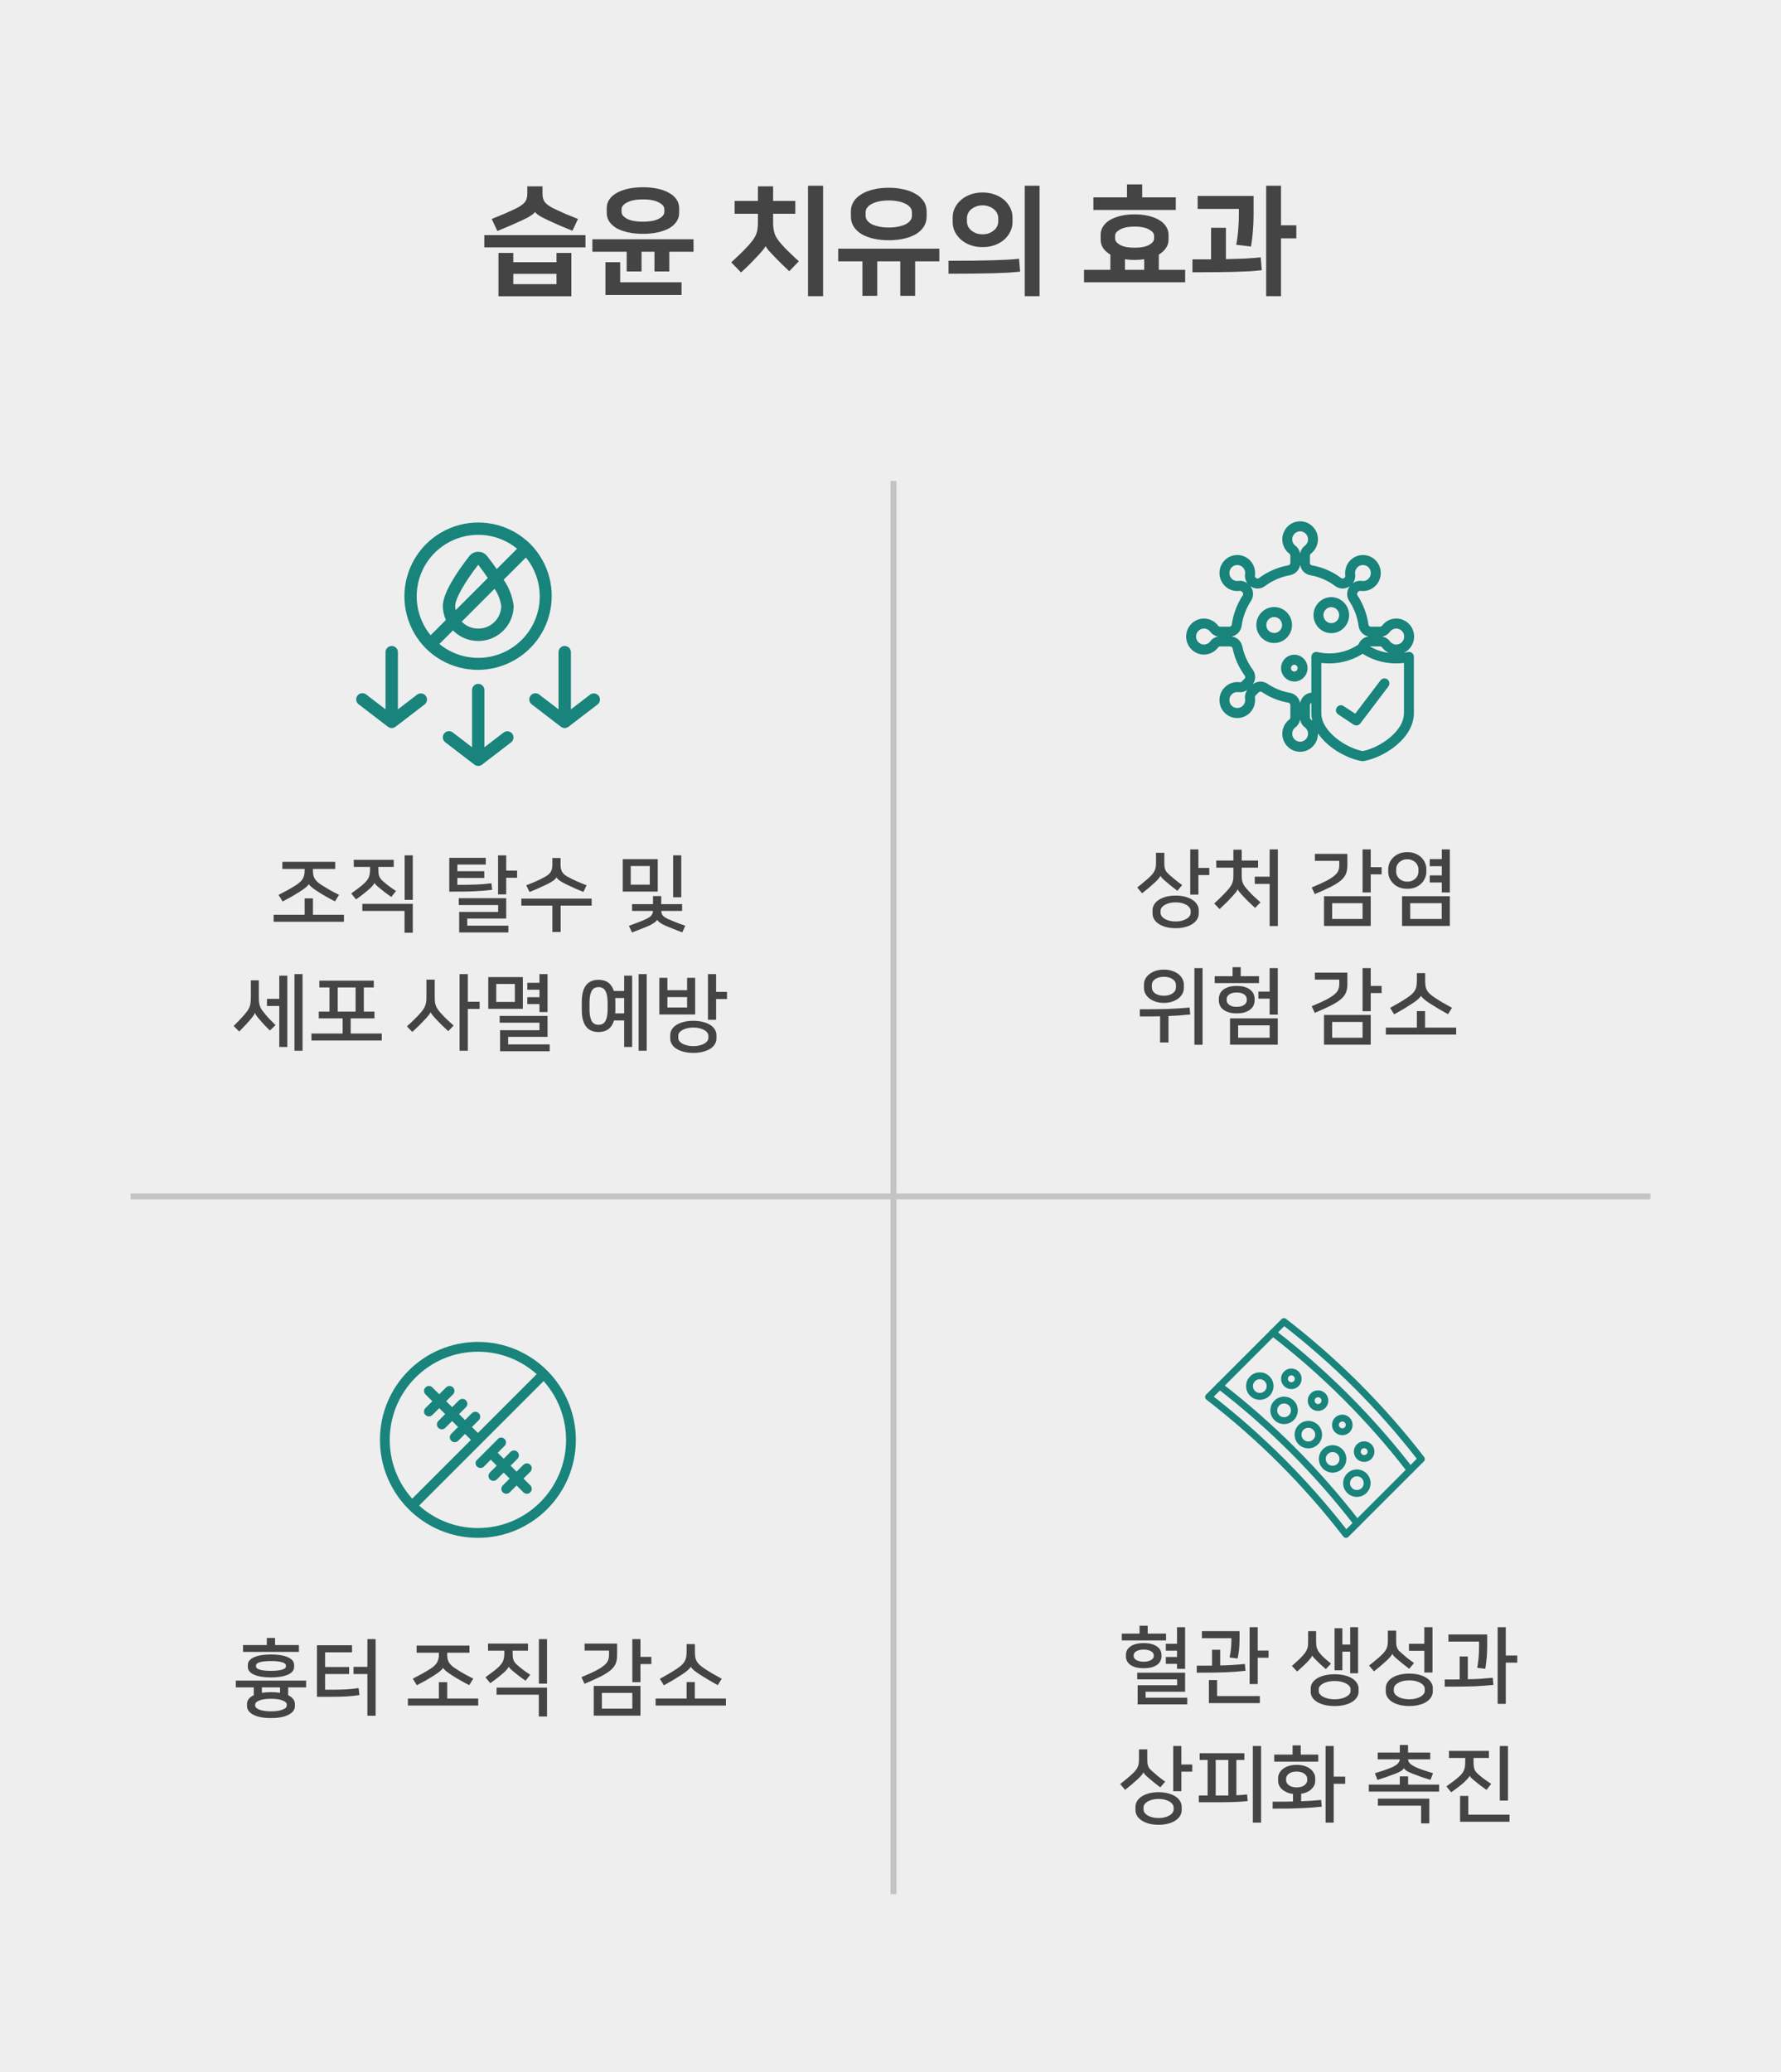
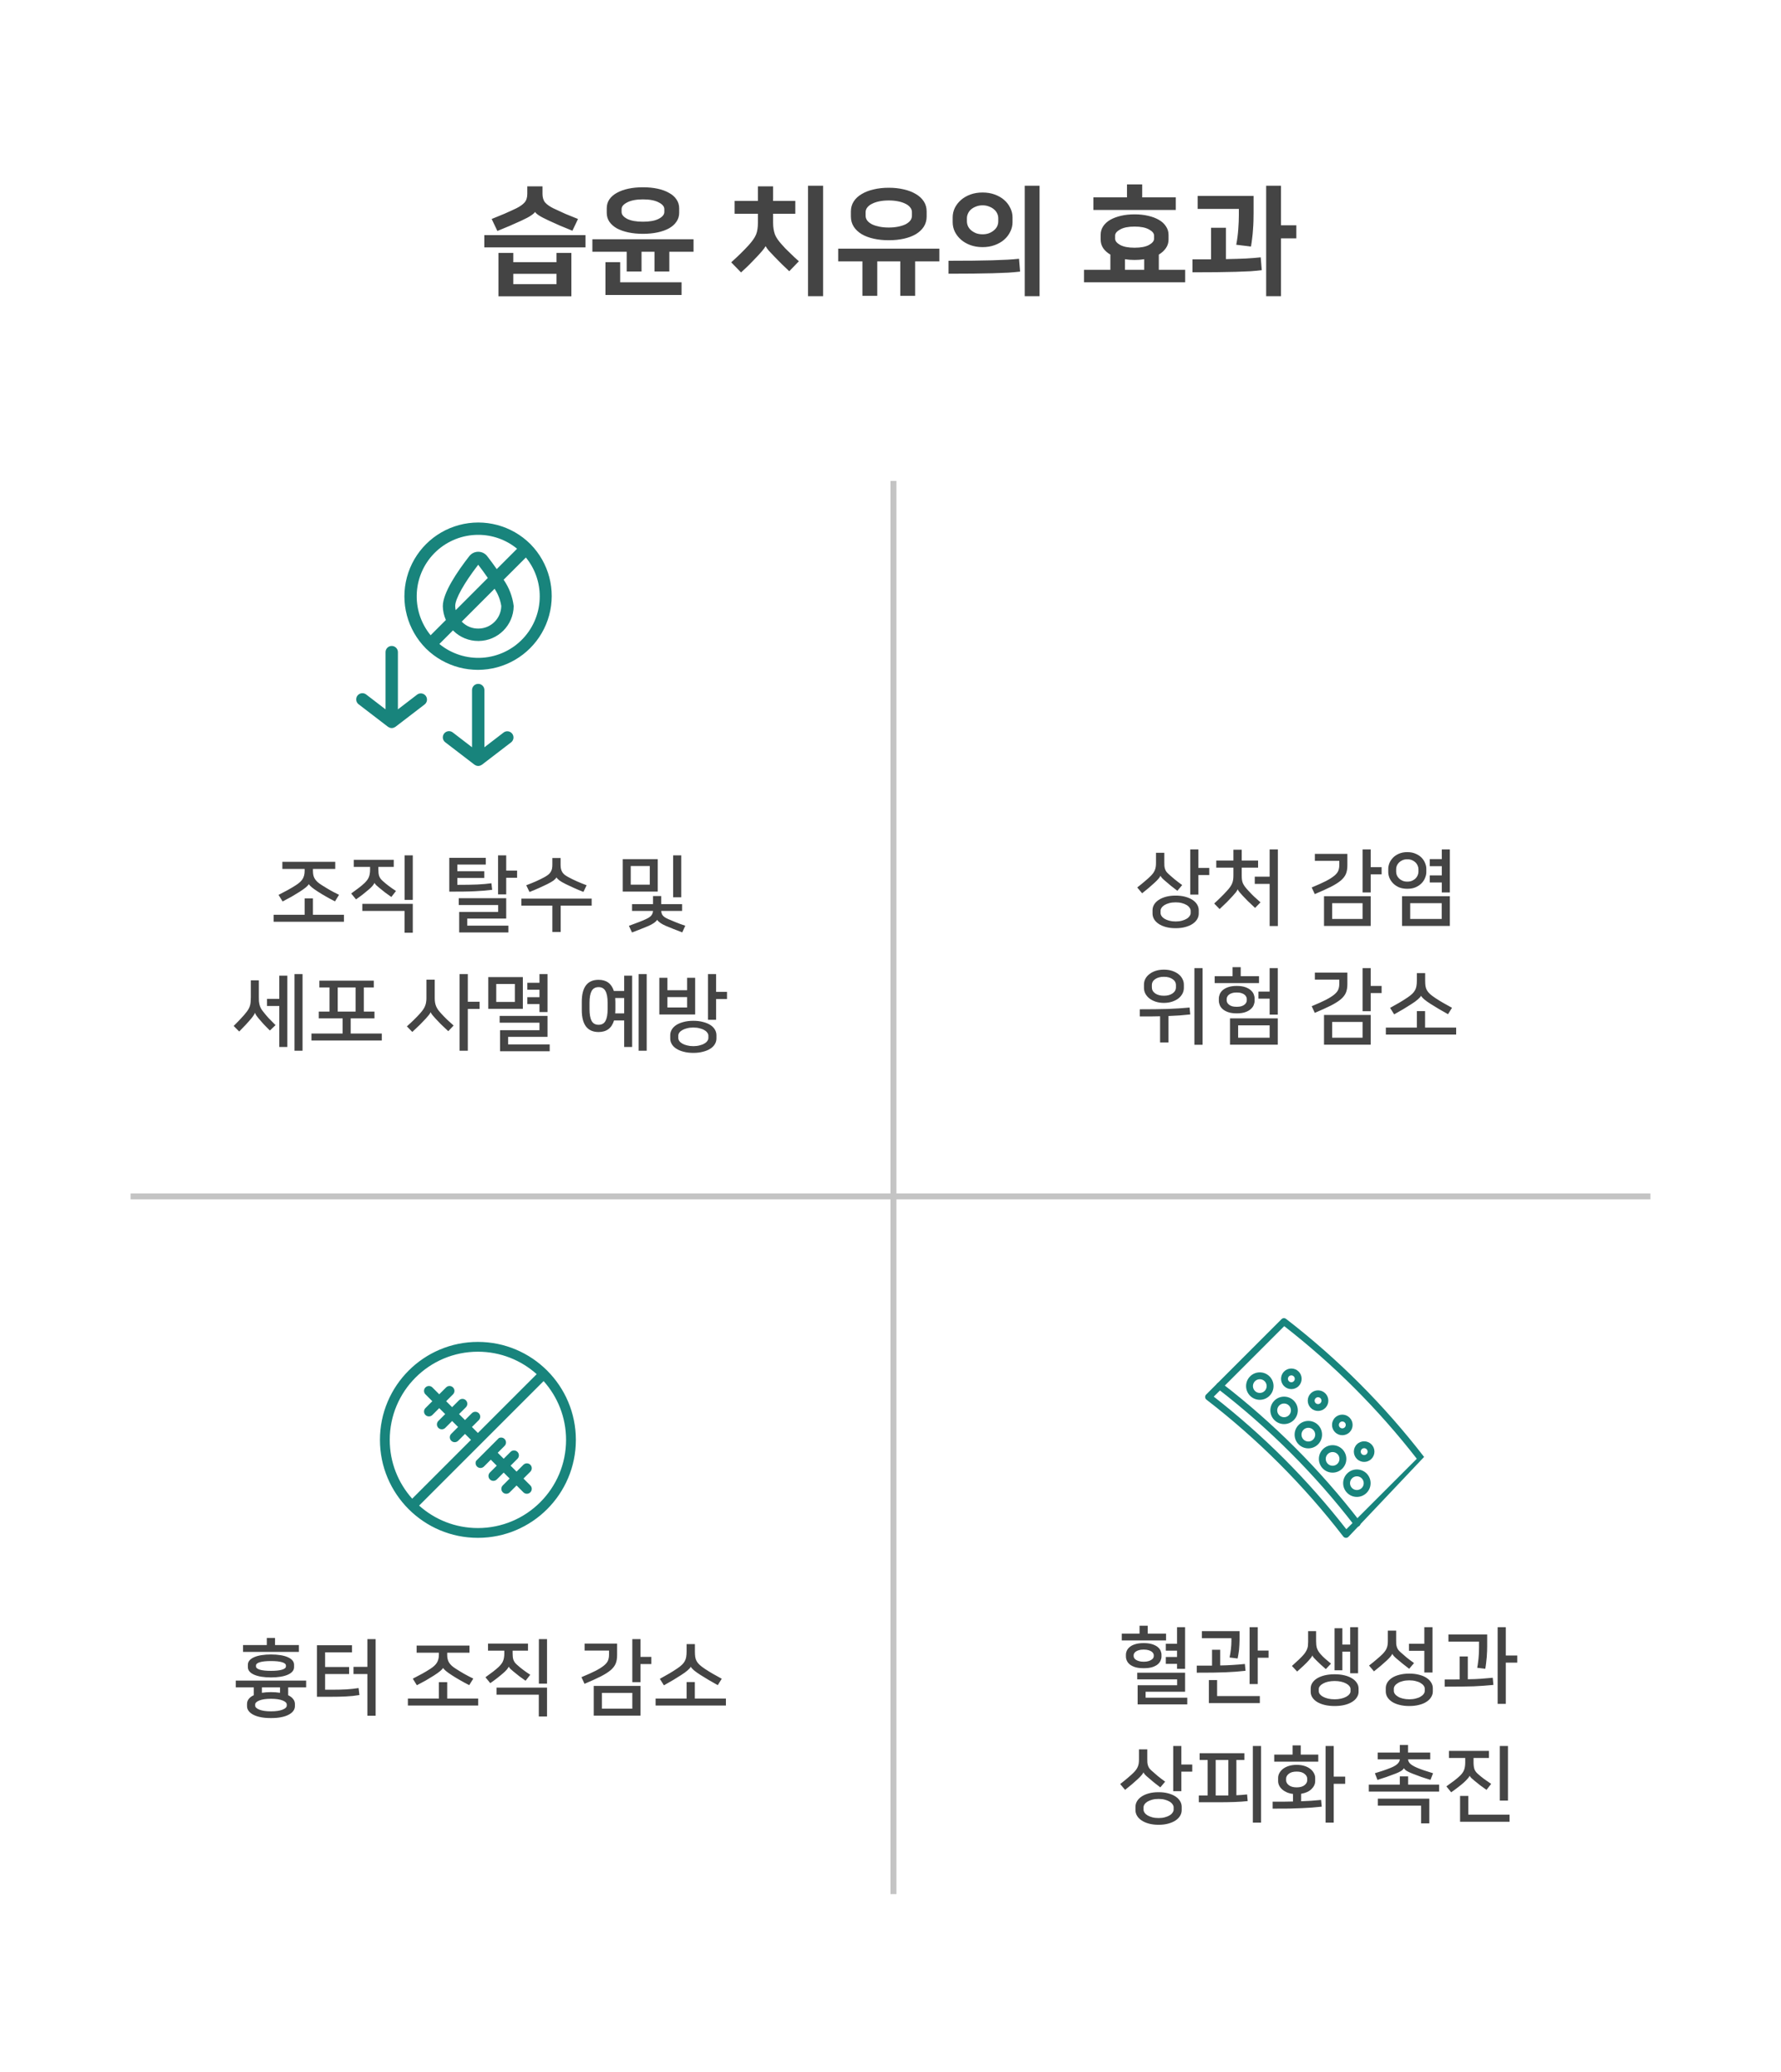
<svg xmlns="http://www.w3.org/2000/svg" width="300" height="349" viewBox="0 0 300 349" fill="none">
-   <rect width="300" height="349" fill="#EEEEEE" />
  <path d="M96.24 42.6V49.9H83.96V42.6H86.46V44.16H93.74V42.6H96.24ZM93.74 47.86V46.12H86.46V47.86H93.74ZM98.62 39.6V41.66H81.58V39.6H98.62ZM90.12 35.7C90.027 35.86 89.8 36.06 89.44 36.3C89.093 36.54 88.54 36.833 87.78 37.18C87.18 37.46 86.553 37.74 85.9 38.02C85.247 38.3 84.54 38.593 83.78 38.9L82.82 36.88C83.5 36.613 84.2 36.327 84.92 36.02C85.653 35.7 86.34 35.387 86.98 35.08C87.593 34.773 88.053 34.447 88.36 34.1C88.667 33.753 88.82 33.267 88.82 32.64V31.38H91.38V32.64C91.38 33.253 91.527 33.74 91.82 34.1C92.127 34.447 92.587 34.773 93.2 35.08C93.84 35.387 94.52 35.7 95.24 36.02C95.973 36.327 96.68 36.613 97.36 36.88L96.42 38.86C95.66 38.553 94.947 38.26 94.28 37.98C93.627 37.687 93.007 37.407 92.42 37.14C91.673 36.793 91.127 36.507 90.78 36.28C90.433 36.053 90.22 35.86 90.14 35.7H90.12ZM108.303 39.38C107.41 39.38 106.59 39.3 105.843 39.14C105.096 38.98 104.45 38.753 103.903 38.46C103.37 38.153 102.95 37.78 102.643 37.34C102.35 36.9 102.203 36.4 102.203 35.84V35.08C102.203 34.52 102.35 34.02 102.643 33.58C102.95 33.14 103.37 32.773 103.903 32.48C104.45 32.173 105.096 31.94 105.843 31.78C106.59 31.62 107.41 31.54 108.303 31.54C109.196 31.54 110.016 31.62 110.763 31.78C111.51 31.94 112.15 32.173 112.683 32.48C113.23 32.773 113.65 33.14 113.943 33.58C114.25 34.02 114.403 34.52 114.403 35.08V35.84C114.403 36.4 114.25 36.9 113.943 37.34C113.65 37.78 113.23 38.153 112.683 38.46C112.15 38.753 111.51 38.98 110.763 39.14C110.016 39.3 109.196 39.38 108.303 39.38ZM108.303 33.58C107.183 33.58 106.303 33.747 105.663 34.08C105.023 34.4 104.703 34.78 104.703 35.22V35.7C104.703 36.14 105.016 36.527 105.643 36.86C106.283 37.18 107.17 37.34 108.303 37.34C109.436 37.34 110.316 37.18 110.943 36.86C111.583 36.527 111.903 36.14 111.903 35.7V35.22C111.903 34.78 111.583 34.4 110.943 34.08C110.316 33.747 109.436 33.58 108.303 33.58ZM104.463 47.54H114.803V49.68H101.983V44.16H104.463V47.54ZM116.823 40.3V42.4H112.743V45.72H110.243V42.4H108.063V45.72H105.563V42.4H99.783V40.3H116.823ZM123.746 33.84H127.666V31.38H130.226V33.84H133.966V36H130.226V37.54C130.226 37.927 130.253 38.28 130.306 38.6C130.36 38.92 130.44 39.227 130.546 39.52C130.666 39.8 130.82 40.073 131.006 40.34C131.193 40.607 131.42 40.887 131.686 41.18C131.86 41.38 132.06 41.6 132.286 41.84C132.526 42.067 132.773 42.307 133.026 42.56C133.28 42.8 133.533 43.047 133.786 43.3C134.053 43.54 134.313 43.773 134.566 44L132.946 45.68C132.52 45.28 132.093 44.873 131.666 44.46C131.24 44.033 130.84 43.627 130.466 43.24C130.066 42.827 129.733 42.473 129.466 42.18C129.213 41.873 129.053 41.64 128.986 41.48H128.946C128.853 41.667 128.66 41.933 128.366 42.28C128.073 42.627 127.76 42.973 127.426 43.32C127.053 43.707 126.666 44.107 126.266 44.52C125.866 44.92 125.386 45.373 124.826 45.88L123.166 44.18C124.26 43.207 125.246 42.24 126.126 41.28C126.42 40.947 126.666 40.64 126.866 40.36C127.066 40.08 127.226 39.8 127.346 39.52C127.466 39.227 127.546 38.927 127.586 38.62C127.64 38.3 127.666 37.94 127.666 37.54V36H123.746V33.84ZM138.646 49.88H136.106V31.28H138.646V49.88ZM149.709 40.46C148.789 40.46 147.943 40.373 147.169 40.2C146.396 40.027 145.723 39.773 145.149 39.44C144.576 39.093 144.129 38.673 143.809 38.18C143.489 37.673 143.329 37.1 143.329 36.46V35.62C143.329 34.98 143.489 34.413 143.809 33.92C144.129 33.427 144.576 33.013 145.149 32.68C145.723 32.333 146.396 32.073 147.169 31.9C147.943 31.713 148.789 31.62 149.709 31.62C150.629 31.62 151.476 31.713 152.249 31.9C153.023 32.073 153.696 32.333 154.269 32.68C154.843 33.013 155.289 33.427 155.609 33.92C155.929 34.413 156.089 34.98 156.089 35.62V36.46C156.089 37.1 155.929 37.673 155.609 38.18C155.289 38.673 154.843 39.093 154.269 39.44C153.696 39.773 153.023 40.027 152.249 40.2C151.476 40.373 150.629 40.46 149.709 40.46ZM158.229 41.88V44.02H154.149V49.82H151.649V44.02H147.769V49.82H145.269V44.02H141.189V41.88H158.229ZM149.709 33.76C149.149 33.76 148.629 33.807 148.149 33.9C147.683 33.993 147.276 34.127 146.929 34.3C146.583 34.46 146.309 34.667 146.109 34.92C145.909 35.16 145.809 35.433 145.809 35.74V36.34C145.809 36.647 145.909 36.927 146.109 37.18C146.309 37.42 146.583 37.627 146.929 37.8C147.276 37.96 147.683 38.087 148.149 38.18C148.629 38.273 149.149 38.32 149.709 38.32C150.269 38.32 150.783 38.273 151.249 38.18C151.729 38.087 152.143 37.96 152.489 37.8C152.836 37.627 153.109 37.42 153.309 37.18C153.509 36.927 153.609 36.647 153.609 36.34V35.74C153.609 35.433 153.509 35.16 153.309 34.92C153.109 34.667 152.836 34.46 152.489 34.3C152.143 34.127 151.729 33.993 151.249 33.9C150.783 33.807 150.269 33.76 149.709 33.76ZM175.113 49.88H172.613V31.28H175.113V49.88ZM165.513 41.62C164.766 41.62 164.079 41.507 163.453 41.28C162.839 41.053 162.313 40.747 161.873 40.36C161.433 39.973 161.086 39.527 160.833 39.02C160.593 38.513 160.473 37.98 160.473 37.42V36.62C160.473 36.06 160.593 35.527 160.833 35.02C161.086 34.513 161.433 34.067 161.873 33.68C162.313 33.293 162.839 32.987 163.453 32.76C164.079 32.533 164.766 32.42 165.513 32.42C166.259 32.42 166.939 32.533 167.553 32.76C168.179 32.987 168.713 33.293 169.153 33.68C169.593 34.067 169.933 34.513 170.173 35.02C170.426 35.527 170.553 36.06 170.553 36.62V37.42C170.553 37.98 170.426 38.513 170.173 39.02C169.933 39.527 169.593 39.973 169.153 40.36C168.713 40.747 168.179 41.053 167.553 41.28C166.939 41.507 166.259 41.62 165.513 41.62ZM165.513 34.58C165.113 34.58 164.746 34.647 164.413 34.78C164.093 34.9 163.813 35.06 163.573 35.26C163.346 35.46 163.173 35.693 163.053 35.96C162.933 36.213 162.873 36.48 162.873 36.76V37.28C162.873 37.56 162.933 37.833 163.053 38.1C163.173 38.353 163.346 38.58 163.573 38.78C163.813 38.98 164.093 39.147 164.413 39.28C164.746 39.4 165.113 39.46 165.513 39.46C165.913 39.46 166.273 39.4 166.593 39.28C166.926 39.147 167.206 38.98 167.433 38.78C167.673 38.58 167.853 38.353 167.973 38.1C168.093 37.833 168.153 37.56 168.153 37.28V36.76C168.153 36.48 168.093 36.213 167.973 35.96C167.853 35.693 167.673 35.46 167.433 35.26C167.206 35.06 166.926 34.9 166.593 34.78C166.273 34.647 165.913 34.58 165.513 34.58ZM159.773 43.92C161.306 43.92 162.673 43.913 163.873 43.9C165.086 43.887 166.166 43.867 167.113 43.84C168.073 43.813 168.919 43.78 169.653 43.74C170.386 43.7 171.053 43.647 171.653 43.58L171.833 45.74C171.259 45.807 170.593 45.867 169.832 45.92C169.086 45.96 168.219 45.993 167.233 46.02C166.259 46.047 165.153 46.067 163.913 46.08C162.686 46.093 161.306 46.1 159.773 46.1V43.92ZM187.036 45.44V42.88C186.516 42.573 186.109 42.207 185.816 41.78C185.536 41.353 185.396 40.867 185.396 40.32V39.56C185.396 39.027 185.536 38.547 185.816 38.12C186.109 37.68 186.509 37.313 187.016 37.02C187.536 36.727 188.142 36.5 188.836 36.34C189.529 36.18 190.289 36.1 191.116 36.1C191.929 36.1 192.682 36.18 193.376 36.34C194.082 36.5 194.689 36.727 195.196 37.02C195.716 37.313 196.116 37.68 196.396 38.12C196.689 38.547 196.836 39.027 196.836 39.56V40.32C196.836 40.867 196.689 41.353 196.396 41.78C196.102 42.207 195.702 42.573 195.196 42.88V45.44H199.636V47.54H182.596V45.44H187.036ZM192.396 33.24H198.056V35.36H184.176V33.24H189.836V31.06H192.396V33.24ZM191.116 38.16C190.076 38.16 189.269 38.32 188.696 38.64C188.122 38.947 187.836 39.293 187.836 39.68V40.2C187.836 40.587 188.122 40.94 188.696 41.26C189.269 41.567 190.076 41.72 191.116 41.72C192.156 41.72 192.962 41.567 193.536 41.26C194.109 40.94 194.396 40.587 194.396 40.2V39.68C194.396 39.293 194.109 38.947 193.536 38.64C192.962 38.32 192.156 38.16 191.116 38.16ZM191.116 43.78C190.529 43.78 189.989 43.74 189.496 43.66V45.44H192.736V43.66C192.216 43.74 191.676 43.78 191.116 43.78ZM215.779 37.94H218.359V40.14H215.779V49.88H213.279V31.28H215.779V37.94ZM200.859 43.68H203.999V38.36H206.499V43.64C207.819 43.613 208.939 43.58 209.859 43.54C210.792 43.487 211.625 43.42 212.359 43.34L212.539 45.5C211.992 45.567 211.359 45.627 210.639 45.68C209.919 45.72 209.085 45.753 208.139 45.78C207.205 45.807 206.139 45.827 204.939 45.84C203.739 45.853 202.379 45.86 200.859 45.86V43.68ZM211.159 33V35.9C211.159 36.313 211.152 36.76 211.139 37.24C211.125 37.707 211.099 38.187 211.059 38.68C211.032 39.16 210.985 39.647 210.919 40.14C210.865 40.62 210.799 41.08 210.719 41.52L208.239 41.22C208.412 40.313 208.525 39.433 208.579 38.58C208.645 37.727 208.679 36.953 208.679 36.26V35.18H201.739V33H211.159Z" fill="#444444" />
  <path d="M52.014 148.924C51.94 149.055 51.776 149.227 51.525 149.442C51.282 149.647 50.927 149.899 50.461 150.198C49.984 150.497 49.523 150.777 49.075 151.038C48.627 151.29 48.136 151.551 47.605 151.822L46.919 150.716C47.516 150.408 48.038 150.133 48.486 149.89C48.944 149.638 49.397 149.367 49.844 149.078C50.386 148.733 50.764 148.383 50.978 148.028C51.203 147.664 51.315 147.216 51.315 146.684V146.348H47.562V145.144H56.467V146.348H52.715V146.684C52.715 146.945 52.738 147.183 52.785 147.398C52.831 147.613 52.91 147.813 53.023 148C53.135 148.177 53.284 148.355 53.471 148.532C53.657 148.7 53.891 148.873 54.17 149.05C54.441 149.218 54.688 149.372 54.913 149.512C55.146 149.652 55.374 149.787 55.599 149.918C55.832 150.039 56.065 150.165 56.298 150.296C56.541 150.417 56.812 150.553 57.111 150.702L56.425 151.808C56.126 151.649 55.85 151.505 55.599 151.374C55.356 151.234 55.123 151.103 54.898 150.982C54.675 150.851 54.45 150.721 54.227 150.59C54.012 150.459 53.788 150.319 53.554 150.17C53.088 149.871 52.733 149.619 52.49 149.414C52.257 149.209 52.103 149.045 52.029 148.924H52.014ZM57.937 154.062V155.238H46.093V154.062H51.315V151.304H52.715V154.062H57.937ZM63.077 148.7C63.03 148.821 62.918 148.989 62.741 149.204C62.563 149.409 62.363 149.605 62.139 149.792C61.84 150.053 61.499 150.333 61.117 150.632C60.743 150.921 60.361 151.201 59.969 151.472L59.157 150.478C59.605 150.161 60.029 149.848 60.431 149.54C60.832 149.232 61.159 148.957 61.411 148.714C61.579 148.546 61.723 148.383 61.845 148.224C61.966 148.065 62.059 147.902 62.125 147.734C62.199 147.557 62.251 147.37 62.279 147.174C62.316 146.969 62.335 146.74 62.335 146.488V145.998H59.591V144.808H66.325V145.998H63.735V146.432C63.735 146.656 63.744 146.857 63.763 147.034C63.781 147.211 63.814 147.375 63.861 147.524C63.917 147.673 63.991 147.818 64.085 147.958C64.178 148.089 64.304 148.224 64.463 148.364C64.789 148.663 65.139 148.952 65.513 149.232C65.886 149.512 66.283 149.787 66.703 150.058L65.919 151.066C65.555 150.814 65.209 150.567 64.883 150.324C64.556 150.072 64.225 149.806 63.889 149.526C63.674 149.349 63.497 149.195 63.357 149.064C63.226 148.924 63.137 148.803 63.091 148.7H63.077ZM61.033 152.228H69.531V157.086H68.145V153.418H61.033V152.228ZM68.159 151.556V144.052H69.531V151.556H68.159ZM77.345 157.044V153.586H83.911V152.424H77.275V151.276H85.269V154.706H78.703V155.896H85.633V157.044H77.345ZM81.573 147.86H77.037V149.022C77.756 149.022 78.386 149.017 78.927 149.008C79.478 148.999 79.977 148.985 80.425 148.966C80.873 148.947 81.284 148.919 81.657 148.882C82.03 148.845 82.404 148.803 82.777 148.756L82.903 149.862C82.455 149.918 82.002 149.965 81.545 150.002C81.088 150.039 80.579 150.072 80.019 150.1C79.468 150.128 78.838 150.147 78.129 150.156C77.429 150.165 76.612 150.17 75.679 150.17V144.472H81.825V145.606H77.037V146.726H81.573V147.86ZM87.103 147.832H85.269V150.632H83.897V144.052H85.269V146.628H87.103V147.832ZM93.041 156.96V152.522H87.819V151.346H99.663V152.522H94.441V156.96H93.041ZM95.295 148.896C94.828 148.663 94.474 148.457 94.231 148.28C93.998 148.103 93.834 147.935 93.741 147.776H93.727C93.643 147.935 93.48 148.107 93.237 148.294C92.994 148.471 92.64 148.677 92.173 148.91C91.79 149.097 91.342 149.307 90.829 149.54C90.316 149.773 89.77 150.002 89.191 150.226L88.645 149.092C89.168 148.896 89.7 148.681 90.241 148.448C90.782 148.205 91.277 147.963 91.725 147.72C91.958 147.589 92.159 147.459 92.327 147.328C92.495 147.197 92.63 147.053 92.733 146.894C92.845 146.726 92.924 146.544 92.971 146.348C93.018 146.143 93.041 145.909 93.041 145.648V144.5H94.427V145.648C94.427 145.909 94.45 146.143 94.497 146.348C94.544 146.544 94.618 146.726 94.721 146.894C94.824 147.053 94.954 147.197 95.113 147.328C95.281 147.459 95.486 147.589 95.729 147.72C96.177 147.963 96.672 148.205 97.213 148.448C97.754 148.681 98.286 148.896 98.809 149.092L98.277 150.212C97.698 149.988 97.152 149.759 96.639 149.526C96.126 149.293 95.678 149.083 95.295 148.896ZM110.795 150.156H104.901V144.696H110.795V150.156ZM114.897 152.27V153.418H111.383C111.393 153.567 111.416 153.703 111.453 153.824C111.491 153.945 111.551 154.062 111.635 154.174C111.729 154.286 111.85 154.393 111.999 154.496C112.149 154.589 112.335 154.687 112.559 154.79C112.774 154.883 112.984 154.972 113.189 155.056C113.395 155.149 113.609 155.238 113.833 155.322C114.057 155.415 114.295 155.509 114.547 155.602C114.809 155.695 115.103 155.798 115.429 155.91L114.925 157.03C114.393 156.834 113.899 156.643 113.441 156.456C112.984 156.279 112.559 156.106 112.167 155.938C111.402 155.602 110.912 155.261 110.697 154.916C110.473 155.271 109.979 155.616 109.213 155.952C108.821 156.12 108.397 156.293 107.939 156.47C107.482 156.657 106.987 156.848 106.455 157.044L105.937 155.924C106.572 155.691 107.109 155.49 107.547 155.322C107.995 155.154 108.42 154.977 108.821 154.79C109.26 154.585 109.559 154.379 109.717 154.174C109.885 153.969 109.979 153.717 109.997 153.418H106.469V152.27H109.997V150.912H111.383V152.27H114.897ZM106.245 148.994H109.451V145.858H106.245V148.994ZM113.385 151.122V144.052H114.757V151.122H113.385ZM47.043 164.318H48.401V176.33H47.043V169.428H44.971V168.224H47.043V164.318ZM42.941 170.576C42.895 170.716 42.815 170.865 42.703 171.024C42.601 171.183 42.479 171.346 42.339 171.514C42.059 171.85 41.742 172.209 41.387 172.592C41.042 172.965 40.678 173.343 40.295 173.726L39.357 172.788C39.777 172.377 40.179 171.967 40.561 171.556C40.953 171.145 41.299 170.744 41.597 170.352C41.737 170.165 41.849 169.983 41.933 169.806C42.027 169.619 42.097 169.428 42.143 169.232C42.19 169.036 42.218 168.831 42.227 168.616C42.246 168.392 42.255 168.154 42.255 167.902V165.102H43.599V167.902C43.599 168.154 43.604 168.383 43.613 168.588C43.632 168.793 43.665 168.994 43.711 169.19C43.758 169.377 43.823 169.559 43.907 169.736C43.991 169.913 44.108 170.095 44.257 170.282C44.556 170.674 44.883 171.066 45.237 171.458C45.601 171.841 45.993 172.237 46.413 172.648L45.461 173.558C45.088 173.185 44.743 172.835 44.425 172.508C44.117 172.172 43.823 171.836 43.543 171.5C43.403 171.332 43.282 171.173 43.179 171.024C43.077 170.865 43.002 170.716 42.955 170.576H42.941ZM50.963 176.96H49.605V164.052H50.963V176.96ZM63.076 170.366V171.514H59.072V174.062H64.308V175.238H52.464V174.062H57.714V171.514H53.696V170.366H55.502V166.306H53.794V165.158H62.964V166.306H61.284V170.366H63.076ZM56.888 170.366H59.898V166.306H56.888V170.366ZM80.788 169.918H78.8V176.96H77.414V164.052H78.8V168.714H80.788V169.918ZM72.528 170.478C72.463 170.637 72.365 170.795 72.234 170.954C72.112 171.113 71.94 171.313 71.716 171.556C71.427 171.873 71.095 172.219 70.722 172.592C70.349 172.956 69.924 173.357 69.448 173.796L68.538 172.858C69.387 172.102 70.124 171.379 70.75 170.688C70.965 170.445 71.142 170.221 71.282 170.016C71.422 169.811 71.529 169.61 71.604 169.414C71.688 169.209 71.744 169.003 71.772 168.798C71.809 168.583 71.828 168.35 71.828 168.098V164.99H73.228V168.098C73.228 168.378 73.246 168.63 73.284 168.854C73.321 169.069 73.382 169.279 73.466 169.484C73.55 169.68 73.662 169.881 73.802 170.086C73.951 170.282 74.133 170.497 74.348 170.73C74.647 171.057 74.959 171.379 75.286 171.696C75.612 172.004 75.986 172.345 76.406 172.718L75.51 173.67C75.025 173.222 74.614 172.835 74.278 172.508C73.951 172.172 73.653 171.859 73.382 171.57C73.186 171.355 73.008 171.155 72.85 170.968C72.701 170.781 72.598 170.618 72.542 170.478H72.528ZM84.234 177.044V173.502H90.87V172.242H84.164V171.094H92.228V174.622H85.592V175.896H92.592V177.044H84.234ZM88.07 169.904H82.246V164.556H88.07V169.904ZM90.87 170.45V169.106H88.826V167.944H90.87V166.684H88.826V165.522H90.87V164.052H92.228V170.45H90.87ZM83.59 168.742H86.726V165.718H83.59V168.742ZM100.826 165.018C102.142 165.018 103.001 165.643 103.402 166.894H105.138V164.318H106.482V176.33H105.138V171.864H103.43C103.038 173.161 102.17 173.81 100.826 173.81C99.893 173.81 99.188 173.502 98.712 172.886C98.236 172.261 97.998 171.332 97.998 170.1V168.728C97.998 166.255 98.941 165.018 100.826 165.018ZM108.932 176.96H107.574V164.052H108.932V176.96ZM100.826 172.592C101.377 172.592 101.769 172.368 102.002 171.92C102.236 171.472 102.352 170.814 102.352 169.946V168.882C102.352 168.005 102.231 167.347 101.988 166.908C101.755 166.469 101.368 166.25 100.826 166.25C100.285 166.25 99.893 166.469 99.65 166.908C99.417 167.347 99.3 168.005 99.3 168.882V169.946C99.3 170.823 99.417 171.486 99.65 171.934C99.893 172.373 100.285 172.592 100.826 172.592ZM103.654 170.1C103.654 170.203 103.65 170.301 103.64 170.394C103.64 170.487 103.636 170.581 103.626 170.674H105.138V168.084H103.626C103.636 168.187 103.64 168.294 103.64 168.406C103.65 168.509 103.654 168.616 103.654 168.728V170.1ZM112.896 174.342C112.896 174.006 112.985 173.689 113.162 173.39C113.34 173.091 113.596 172.835 113.932 172.62C114.268 172.405 114.674 172.237 115.15 172.116C115.636 171.985 116.182 171.92 116.788 171.92C117.395 171.92 117.936 171.985 118.412 172.116C118.898 172.237 119.308 172.405 119.644 172.62C119.98 172.835 120.237 173.091 120.414 173.39C120.592 173.689 120.68 174.006 120.68 174.342V174.902C120.68 175.238 120.592 175.555 120.414 175.854C120.237 176.153 119.98 176.409 119.644 176.624C119.308 176.839 118.898 177.007 118.412 177.128C117.936 177.259 117.395 177.324 116.788 177.324C116.182 177.324 115.636 177.259 115.15 177.128C114.674 177.007 114.268 176.839 113.932 176.624C113.596 176.409 113.34 176.153 113.162 175.854C112.985 175.555 112.896 175.238 112.896 174.902V174.342ZM111.062 170.856V164.682H112.42V166.768H115.738V164.682H117.096V170.856H111.062ZM119.322 174.426C119.322 174.258 119.262 174.09 119.14 173.922C119.028 173.754 118.86 173.609 118.636 173.488C118.422 173.357 118.156 173.255 117.838 173.18C117.53 173.096 117.18 173.054 116.788 173.054C116.396 173.054 116.042 173.096 115.724 173.18C115.416 173.255 115.15 173.357 114.926 173.488C114.712 173.609 114.544 173.754 114.422 173.922C114.31 174.09 114.254 174.258 114.254 174.426V174.818C114.254 174.986 114.31 175.154 114.422 175.322C114.544 175.49 114.712 175.635 114.926 175.756C115.15 175.887 115.416 175.989 115.724 176.064C116.042 176.148 116.396 176.19 116.788 176.19C117.18 176.19 117.53 176.148 117.838 176.064C118.156 175.989 118.422 175.887 118.636 175.756C118.86 175.635 119.028 175.49 119.14 175.322C119.262 175.154 119.322 174.986 119.322 174.818V174.426ZM122.458 168.252H120.624V171.752H119.252V164.052H120.624V167.048H122.458V168.252ZM112.42 169.68H115.738V167.93H112.42V169.68Z" fill="#444444" />
  <path d="M194.136 153.3C194.136 152.964 194.224 152.647 194.402 152.348C194.579 152.049 194.836 151.788 195.172 151.564C195.508 151.34 195.914 151.163 196.39 151.032C196.875 150.901 197.421 150.836 198.028 150.836C198.634 150.836 199.176 150.901 199.652 151.032C200.137 151.163 200.548 151.34 200.884 151.564C201.22 151.788 201.476 152.049 201.654 152.348C201.831 152.647 201.92 152.964 201.92 153.3V153.86C201.92 154.196 201.831 154.513 201.654 154.812C201.476 155.111 201.22 155.372 200.884 155.596C200.548 155.82 200.137 155.997 199.652 156.128C199.176 156.259 198.634 156.324 198.028 156.324C197.421 156.324 196.875 156.259 196.39 156.128C195.914 155.997 195.508 155.82 195.172 155.596C194.836 155.372 194.579 155.111 194.402 154.812C194.224 154.513 194.136 154.196 194.136 153.86V153.3ZM195.466 147.504C195.428 147.625 195.316 147.793 195.13 148.008C194.943 148.223 194.742 148.428 194.528 148.624C194.238 148.895 193.902 149.193 193.52 149.52C193.137 149.837 192.759 150.145 192.386 150.444L191.56 149.464C192.008 149.119 192.432 148.773 192.834 148.428C193.244 148.083 193.571 147.789 193.814 147.546C193.991 147.369 194.136 147.201 194.248 147.042C194.369 146.874 194.462 146.706 194.528 146.538C194.602 146.361 194.654 146.174 194.682 145.978C194.71 145.782 194.724 145.563 194.724 145.32V143.626H196.124V145.264C196.124 145.479 196.128 145.675 196.138 145.852C196.156 146.02 196.189 146.179 196.236 146.328C196.282 146.477 196.352 146.627 196.446 146.776C196.548 146.916 196.684 147.061 196.852 147.21C197.178 147.509 197.533 147.817 197.916 148.134C198.308 148.451 198.714 148.759 199.134 149.058L198.322 150.024C197.958 149.753 197.608 149.483 197.272 149.212C196.945 148.932 196.614 148.652 196.278 148.372C196.063 148.195 195.886 148.031 195.746 147.882C195.615 147.733 195.526 147.607 195.48 147.504H195.466ZM200.562 153.384C200.562 153.216 200.501 153.048 200.38 152.88C200.268 152.703 200.1 152.549 199.876 152.418C199.661 152.287 199.395 152.18 199.078 152.096C198.77 152.012 198.42 151.97 198.028 151.97C197.636 151.97 197.281 152.012 196.964 152.096C196.656 152.18 196.39 152.287 196.166 152.418C195.951 152.549 195.783 152.703 195.662 152.88C195.55 153.048 195.494 153.216 195.494 153.384V153.776C195.494 153.944 195.55 154.112 195.662 154.28C195.783 154.457 195.951 154.611 196.166 154.742C196.39 154.873 196.656 154.98 196.964 155.064C197.281 155.148 197.636 155.19 198.028 155.19C198.42 155.19 198.77 155.148 199.078 155.064C199.395 154.98 199.661 154.873 199.876 154.742C200.1 154.611 200.268 154.457 200.38 154.28C200.501 154.112 200.562 153.944 200.562 153.776V153.384ZM203.698 147.378H201.864V150.668H200.492V143.052H201.864V146.174H203.698V147.378ZM208.474 149.786C208.408 149.945 208.31 150.108 208.18 150.276C208.049 150.444 207.872 150.649 207.648 150.892C207.358 151.209 207.036 151.55 206.682 151.914C206.327 152.269 205.912 152.665 205.436 153.104L204.526 152.166C204.946 151.783 205.328 151.419 205.674 151.074C206.028 150.729 206.364 150.379 206.682 150.024C206.915 149.772 207.102 149.543 207.242 149.338C207.382 149.133 207.489 148.932 207.564 148.736C207.638 148.54 207.69 148.339 207.718 148.134C207.746 147.929 207.76 147.695 207.76 147.434V146.132H204.876V144.928H207.76V143.108H209.16V144.928H211.918V146.132H209.16V147.434C209.16 147.714 209.174 147.957 209.202 148.162C209.23 148.367 209.281 148.563 209.356 148.75C209.44 148.937 209.556 149.133 209.706 149.338C209.855 149.534 210.056 149.767 210.308 150.038C210.606 150.365 210.91 150.677 211.218 150.976C211.535 151.275 211.904 151.606 212.324 151.97L211.414 152.908C210.938 152.469 210.541 152.096 210.224 151.788C209.906 151.471 209.612 151.167 209.342 150.878C209.146 150.663 208.968 150.463 208.81 150.276C208.651 150.089 208.544 149.926 208.488 149.786H208.474ZM213.864 155.96V148.862H211.358V147.644H213.864V143.052H215.25V155.96H213.864ZM230.89 150.934V155.946H223.022V150.934H230.89ZM225.598 144.984H221.482V143.808H226.956V145.768C226.956 146.309 226.877 146.776 226.718 147.168C226.559 147.56 226.275 147.933 225.864 148.288C225.453 148.633 224.893 148.988 224.184 149.352C223.475 149.707 222.569 150.117 221.468 150.584L220.95 149.464C221.939 149.053 222.737 148.694 223.344 148.386C223.951 148.069 224.422 147.77 224.758 147.49C225.094 147.21 225.318 146.93 225.43 146.65C225.542 146.361 225.598 146.034 225.598 145.67V144.984ZM224.394 154.77H229.518V152.11H224.394V154.77ZM232.724 147.252H230.89V150.304H229.518V143.052H230.89V146.048H232.724V147.252ZM244.22 150.934V155.946H236.17V150.934H244.22ZM240.258 146.902C240.258 147.182 240.193 147.485 240.062 147.812C239.941 148.139 239.75 148.442 239.488 148.722C239.227 149.002 238.891 149.235 238.48 149.422C238.079 149.599 237.603 149.688 237.052 149.688C236.502 149.688 236.021 149.599 235.61 149.422C235.209 149.235 234.878 149.002 234.616 148.722C234.355 148.442 234.159 148.139 234.028 147.812C233.907 147.485 233.846 147.182 233.846 146.902V146.3C233.846 146.02 233.907 145.717 234.028 145.39C234.159 145.063 234.355 144.76 234.616 144.48C234.878 144.2 235.209 143.971 235.61 143.794C236.021 143.607 236.502 143.514 237.052 143.514C237.603 143.514 238.079 143.607 238.48 143.794C238.891 143.971 239.227 144.2 239.488 144.48C239.75 144.76 239.941 145.063 240.062 145.39C240.193 145.717 240.258 146.02 240.258 146.3V146.902ZM242.862 150.304V148.624H240.832V147.434H242.862V145.88H240.832V144.69H242.862V143.052H244.22V150.304H242.862ZM237.542 154.77H242.848V152.11H237.542V154.77ZM238.928 146.37C238.928 146.183 238.886 145.992 238.802 145.796C238.728 145.6 238.611 145.423 238.452 145.264C238.294 145.105 238.098 144.975 237.864 144.872C237.631 144.769 237.36 144.718 237.052 144.718C236.744 144.718 236.474 144.769 236.24 144.872C236.007 144.975 235.811 145.105 235.652 145.264C235.494 145.423 235.372 145.6 235.288 145.796C235.214 145.992 235.176 146.183 235.176 146.37V146.832C235.176 147.019 235.214 147.21 235.288 147.406C235.372 147.602 235.494 147.779 235.652 147.938C235.811 148.097 236.007 148.227 236.24 148.33C236.474 148.433 236.744 148.484 237.052 148.484C237.36 148.484 237.631 148.433 237.864 148.33C238.098 148.227 238.294 148.097 238.452 147.938C238.611 147.779 238.728 147.602 238.802 147.406C238.886 147.21 238.928 147.019 238.928 146.832V146.37ZM196.054 168.904C195.54 168.904 195.074 168.834 194.654 168.694C194.243 168.554 193.893 168.372 193.604 168.148C193.314 167.915 193.09 167.649 192.932 167.35C192.773 167.042 192.694 166.72 192.694 166.384V165.824C192.694 165.488 192.768 165.171 192.918 164.872C193.076 164.564 193.3 164.298 193.59 164.074C193.879 163.841 194.229 163.654 194.64 163.514C195.06 163.374 195.531 163.304 196.054 163.304C196.576 163.304 197.043 163.374 197.454 163.514C197.874 163.654 198.228 163.841 198.518 164.074C198.807 164.298 199.026 164.564 199.176 164.872C199.334 165.171 199.414 165.488 199.414 165.824V166.384C199.414 166.72 199.334 167.042 199.176 167.35C199.017 167.649 198.793 167.915 198.504 168.148C198.214 168.372 197.86 168.554 197.44 168.694C197.029 168.834 196.567 168.904 196.054 168.904ZM201.192 175.96V163.052H202.564V175.96H201.192ZM195.41 175.568V171.158C194.896 171.177 194.355 171.186 193.786 171.186C193.226 171.186 192.628 171.186 191.994 171.186V169.982C192.918 169.982 193.762 169.977 194.528 169.968C195.302 169.959 196.026 169.945 196.698 169.926C197.37 169.898 198.004 169.865 198.602 169.828C199.208 169.791 199.801 169.744 200.38 169.688L200.492 170.85C199.904 170.915 199.311 170.971 198.714 171.018C198.126 171.055 197.496 171.088 196.824 171.116V175.568H195.41ZM196.054 167.7C196.651 167.7 197.136 167.569 197.51 167.308C197.892 167.037 198.084 166.697 198.084 166.286V165.922C198.084 165.493 197.892 165.152 197.51 164.9C197.136 164.639 196.651 164.508 196.054 164.508C195.456 164.508 194.966 164.639 194.584 164.9C194.21 165.152 194.024 165.493 194.024 165.922V166.286C194.024 166.697 194.21 167.037 194.584 167.308C194.966 167.569 195.456 167.7 196.054 167.7ZM215.236 171.508V175.946H207.186V171.508H215.236ZM208.32 170.668C207.76 170.668 207.288 170.603 206.906 170.472C206.523 170.341 206.21 170.173 205.968 169.968C205.734 169.763 205.566 169.534 205.464 169.282C205.361 169.03 205.31 168.787 205.31 168.554V168.162C205.31 167.929 205.361 167.686 205.464 167.434C205.566 167.182 205.734 166.953 205.968 166.748C206.21 166.543 206.523 166.375 206.906 166.244C207.288 166.113 207.76 166.048 208.32 166.048C208.88 166.048 209.351 166.113 209.734 166.244C210.116 166.375 210.424 166.543 210.658 166.748C210.9 166.953 211.073 167.182 211.176 167.434C211.278 167.686 211.33 167.929 211.33 168.162V168.554C211.33 168.787 211.278 169.03 211.176 169.282C211.073 169.534 210.9 169.763 210.658 169.968C210.424 170.173 210.116 170.341 209.734 170.472C209.351 170.603 208.88 170.668 208.32 170.668ZM213.864 170.878V168.19H211.974V167H213.864V163.052H215.236V170.878H213.864ZM208.558 174.77H213.864V172.684H208.558V174.77ZM212.072 165.572H204.61V164.41H207.62V162.884H208.992V164.41H212.072V165.572ZM208.32 169.562C208.637 169.562 208.903 169.529 209.118 169.464C209.342 169.389 209.519 169.296 209.65 169.184C209.78 169.072 209.874 168.955 209.93 168.834C209.986 168.703 210.014 168.582 210.014 168.47V168.246C210.014 168.134 209.986 168.017 209.93 167.896C209.874 167.765 209.78 167.644 209.65 167.532C209.519 167.42 209.346 167.331 209.132 167.266C208.917 167.191 208.646 167.154 208.32 167.154C207.993 167.154 207.722 167.191 207.508 167.266C207.293 167.331 207.12 167.42 206.99 167.532C206.859 167.644 206.766 167.765 206.71 167.896C206.654 168.017 206.626 168.134 206.626 168.246V168.47C206.626 168.582 206.654 168.703 206.71 168.834C206.766 168.955 206.859 169.072 206.99 169.184C207.12 169.296 207.293 169.389 207.508 169.464C207.722 169.529 207.993 169.562 208.32 169.562ZM230.89 170.934V175.946H223.022V170.934H230.89ZM225.598 164.984H221.482V163.808H226.956V165.768C226.956 166.309 226.877 166.776 226.718 167.168C226.559 167.56 226.275 167.933 225.864 168.288C225.453 168.633 224.893 168.988 224.184 169.352C223.475 169.707 222.569 170.117 221.468 170.584L220.95 169.464C221.939 169.053 222.737 168.694 223.344 168.386C223.951 168.069 224.422 167.77 224.758 167.49C225.094 167.21 225.318 166.93 225.43 166.65C225.542 166.361 225.598 166.034 225.598 165.67V164.984ZM224.394 174.77H229.518V172.11H224.394V174.77ZM232.724 167.252H230.89V170.304H229.518V163.052H230.89V166.048H232.724V167.252ZM239.362 167.714C239.288 167.873 239.11 168.073 238.83 168.316C238.56 168.559 238.186 168.829 237.71 169.128C237.3 169.389 236.866 169.66 236.408 169.94C235.951 170.211 235.428 170.509 234.84 170.836L234.154 169.744C234.714 169.436 235.228 169.147 235.694 168.876C236.161 168.605 236.628 168.311 237.094 167.994C237.412 167.779 237.673 167.574 237.878 167.378C238.084 167.182 238.242 166.977 238.354 166.762C238.476 166.547 238.555 166.314 238.592 166.062C238.639 165.801 238.662 165.497 238.662 165.152V163.892H240.062V165.152C240.062 165.497 240.081 165.801 240.118 166.062C240.156 166.314 240.235 166.552 240.356 166.776C240.478 166.991 240.65 167.201 240.874 167.406C241.098 167.611 241.402 167.84 241.784 168.092C242.223 168.381 242.662 168.652 243.1 168.904C243.539 169.156 244.034 169.431 244.584 169.73L243.912 170.808C243.39 170.509 242.881 170.22 242.386 169.94C241.892 169.651 241.434 169.371 241.014 169.1C240.557 168.811 240.188 168.549 239.908 168.316C239.628 168.073 239.451 167.873 239.376 167.714H239.362ZM245.284 173.062V174.238H233.44V173.062H238.662V170.29H240.048V173.062H245.284Z" fill="#444444" />
-   <path d="M237.722 110.129C237.569 110.007 237.371 109.962 237.182 110.006C236.509 110.164 235.815 110.245 235.12 110.245C233.411 110.245 231.736 109.751 230.341 108.853C230.455 108.74 230.606 108.667 230.778 108.667H232.464C232.681 108.667 232.839 108.745 232.967 108.919C233.505 109.631 234.317 110.039 235.197 110.039C236.743 110.039 238 108.768 238 107.205C238 105.642 236.743 104.372 235.197 104.372C234.317 104.372 233.505 104.78 232.967 105.491C232.839 105.662 232.674 105.745 232.464 105.745H230.918C230.606 105.745 230.346 105.514 230.305 105.195C230.073 103.5 229.45 101.838 228.5 100.392C228.332 100.137 228.363 99.808 228.576 99.598C228.584 99.59 228.593 99.581 228.601 99.572L228.68 99.486C228.835 99.341 229.007 99.282 229.199 99.31C230.075 99.439 230.937 99.147 231.571 98.506C232.65 97.404 232.65 95.608 231.568 94.504C230.474 93.398 228.691 93.398 227.593 94.509C226.978 95.143 226.69 96.011 226.803 96.891C226.832 97.112 226.774 97.279 226.611 97.442C226.38 97.671 226.04 97.699 225.786 97.51C224.359 96.438 222.737 95.732 220.961 95.41C220.657 95.358 220.446 95.107 220.446 94.796V93.586C220.446 93.372 220.523 93.216 220.695 93.087C221.389 92.552 221.803 91.709 221.803 90.834C221.803 89.271 220.546 88 219 88C217.454 88 216.197 89.271 216.197 90.834C216.197 91.719 216.612 92.563 217.305 93.087C217.473 93.218 217.554 93.381 217.554 93.586V94.796C217.554 95.1 217.335 95.358 217.031 95.41C215.279 95.728 213.61 96.452 212.202 97.511C211.942 97.707 211.614 97.671 211.365 97.419C211.218 97.27 211.159 97.098 211.188 96.89C211.305 95.999 211.015 95.131 210.395 94.504C209.866 93.968 209.162 93.672 208.414 93.672C207.667 93.672 206.963 93.968 206.434 94.504C205.342 95.608 205.342 97.404 206.434 98.51C207.064 99.147 207.927 99.439 208.801 99.31C208.993 99.282 209.174 99.345 209.318 99.491L209.421 99.595C209.632 99.808 209.661 100.137 209.491 100.395C208.548 101.828 207.927 103.489 207.695 105.189C207.647 105.512 207.386 105.746 207.071 105.746H205.525C205.325 105.746 205.158 105.661 205.033 105.495C204.504 104.795 203.669 104.375 202.803 104.375C201.257 104.375 200 105.646 200 107.208C200 108.771 201.257 110.042 202.803 110.042C203.671 110.042 204.504 109.624 205.038 108.915C205.16 108.748 205.316 108.67 205.525 108.67H207.212C207.511 108.67 207.763 108.875 207.824 109.17C208.167 110.799 208.839 112.306 209.819 113.648C210.01 113.907 209.986 114.242 209.758 114.468L209.308 114.923C209.17 115.065 208.998 115.122 208.792 115.094C207.916 114.978 207.058 115.275 206.436 115.904C205.907 116.433 205.613 117.142 205.611 117.897C205.61 118.657 205.902 119.373 206.436 119.913C207.526 121.003 209.301 121.003 210.395 119.909C211.013 119.284 211.303 118.414 211.188 117.518C211.161 117.313 211.221 117.138 211.365 116.985L211.879 116.466C212.1 116.249 212.42 116.218 212.672 116.39C214.007 117.287 215.476 117.879 217.026 118.143C217.332 118.201 217.554 118.465 217.554 118.768V120.815C217.554 121.027 217.471 121.194 217.305 121.324C216.6 121.868 216.197 122.689 216.197 123.578C216.197 125.141 217.454 126.411 219 126.411C220.546 126.411 221.803 125.141 221.803 123.578C221.803 122.689 221.399 121.868 220.688 121.319C220.522 121.194 220.446 121.034 220.446 120.815V118.768C220.446 118.458 220.663 118.201 220.956 118.147C221.003 118.14 221.049 118.131 221.095 118.123V120.093C221.095 124.239 226.02 127.396 229.424 127.993C229.462 127.997 229.498 128 229.534 128C229.572 128 229.606 127.997 229.644 127.991C233.043 127.392 237.962 124.236 237.962 120.091V110.632C237.962 110.436 237.873 110.251 237.722 110.129ZM220.742 116.876C219.835 117.046 219.175 117.84 219.175 118.765V120.812C219.175 121.436 219.443 121.983 219.924 122.342C220.311 122.641 220.532 123.089 220.532 123.573C220.532 124.427 219.845 125.12 219 125.12C218.155 125.12 217.47 124.426 217.47 123.573C217.47 123.089 217.691 122.639 218.078 122.342C218.56 121.969 218.827 121.425 218.827 120.812V118.765C218.827 117.843 218.169 117.048 217.25 116.875C215.865 116.638 214.563 116.114 213.378 115.315C212.623 114.807 211.64 114.899 210.984 115.548L210.458 116.079C210.034 116.522 209.845 117.095 209.926 117.685C209.99 118.177 209.833 118.654 209.497 118.993C208.899 119.59 207.927 119.59 207.331 118.996C207.039 118.703 206.881 118.31 206.881 117.896C206.882 117.484 207.04 117.1 207.331 116.81C207.672 116.465 208.147 116.302 208.619 116.364C209.22 116.451 209.802 116.25 210.215 115.821L210.653 115.378C211.331 114.706 211.41 113.656 210.841 112.879C209.971 111.687 209.373 110.348 209.067 108.902C208.882 108.006 208.119 107.381 207.21 107.381H205.524C204.912 107.381 204.376 107.651 204.019 108.138C203.729 108.521 203.274 108.752 202.8 108.752C201.955 108.752 201.269 108.058 201.269 107.205C201.269 106.351 201.956 105.658 202.8 105.658C203.272 105.658 203.729 105.887 204.019 106.273C204.388 106.761 204.923 107.03 205.524 107.03H207.07C208.019 107.03 208.811 106.335 208.952 105.37C209.16 103.852 209.711 102.377 210.548 101.104C211.058 100.331 210.962 99.335 210.318 98.683L210.214 98.579C209.789 98.149 209.208 97.951 208.619 98.036C208.146 98.105 207.676 97.946 207.332 97.598C206.736 96.996 206.736 96.015 207.332 95.412C207.623 95.119 208.006 94.957 208.414 94.957C208.821 94.957 209.206 95.119 209.496 95.412C209.835 95.754 209.991 96.232 209.928 96.718C209.845 97.32 210.036 97.892 210.467 98.328C211.169 99.036 212.197 99.123 212.964 98.541C214.215 97.603 215.699 96.958 217.253 96.678C218.165 96.52 218.826 95.728 218.826 94.798V93.588C218.826 92.98 218.56 92.44 218.072 92.063C217.696 91.777 217.47 91.318 217.47 90.834C217.47 89.98 218.157 89.287 219 89.287C219.845 89.287 220.532 89.981 220.532 90.834C220.532 91.311 220.305 91.771 219.931 92.061C219.443 92.428 219.175 92.969 219.175 93.588V94.798C219.175 95.732 219.838 96.524 220.745 96.678C222.318 96.963 223.759 97.59 225.029 98.543C225.783 99.109 226.824 99.032 227.505 98.357C227.952 97.906 228.144 97.34 228.064 96.723C228.002 96.237 228.16 95.758 228.495 95.412C229.094 94.806 230.068 94.808 230.664 95.409C231.255 96.013 231.255 96.996 230.668 97.598C230.324 97.946 229.853 98.105 229.378 98.036C228.787 97.953 228.222 98.144 227.782 98.572C227.773 98.581 227.763 98.591 227.754 98.602L227.67 98.694C227.037 99.335 226.939 100.345 227.44 101.106C228.285 102.39 228.84 103.866 229.044 105.37C229.171 106.334 229.96 107.032 230.918 107.032H232.464C233.07 107.032 233.608 106.762 233.977 106.275C234.273 105.884 234.716 105.66 235.195 105.66C236.04 105.66 236.727 106.354 236.727 107.207C236.727 108.061 236.04 108.754 235.195 108.754C234.716 108.754 234.271 108.53 233.981 108.146C233.618 107.653 233.079 107.382 232.462 107.382H230.776C229.948 107.382 229.245 107.907 228.986 108.678C227.535 109.688 225.753 110.247 223.938 110.247C223.244 110.247 222.55 110.167 221.875 110.008C221.685 109.962 221.487 110.009 221.336 110.131C221.183 110.252 221.096 110.438 221.096 110.634V116.812C220.974 116.836 220.857 116.857 220.742 116.876ZM236.691 120.09C236.691 123.32 232.492 126.134 229.534 126.704C226.573 126.134 222.368 123.32 222.368 120.09V111.411C224.859 111.796 227.476 111.227 229.534 109.862C231.583 111.225 234.201 111.796 236.691 111.411V120.09ZM224.247 106.436C225.793 106.436 227.05 105.165 227.05 103.602C227.05 102.04 225.793 100.769 224.247 100.769C222.706 100.769 221.454 102.04 221.454 103.602C221.454 105.165 222.708 106.436 224.247 106.436ZM224.247 102.055C225.092 102.055 225.777 102.75 225.777 103.602C225.777 104.457 225.09 105.149 224.247 105.149C223.409 105.149 222.725 104.455 222.725 103.602C222.727 102.75 223.409 102.055 224.247 102.055ZM217.432 105.261C217.432 103.703 216.174 102.436 214.628 102.436C213.083 102.436 211.825 103.703 211.825 105.261C211.825 106.823 213.083 108.094 214.628 108.094C216.174 108.094 217.432 106.823 217.432 105.261ZM214.628 106.808C213.783 106.808 213.098 106.113 213.098 105.261C213.098 104.413 213.785 103.722 214.628 103.722C215.474 103.722 216.159 104.412 216.159 105.261C216.159 106.113 215.472 106.808 214.628 106.808ZM218.019 110.466C216.899 110.466 215.989 111.386 215.989 112.518C215.989 113.655 216.899 114.581 218.019 114.581C219.139 114.581 220.049 113.655 220.049 112.518C220.051 111.386 219.139 110.466 218.019 110.466ZM218.019 113.294C217.6 113.294 217.26 112.945 217.26 112.518C217.26 112.096 217.6 111.751 218.019 111.751C218.436 111.751 218.778 112.095 218.778 112.518C218.778 112.947 218.438 113.294 218.019 113.294ZM233.704 115.491L228.974 121.729C228.848 121.894 228.659 121.981 228.469 121.981C228.349 121.981 228.228 121.948 228.12 121.877L225.52 120.153C225.226 119.958 225.144 119.559 225.338 119.262C225.53 118.965 225.923 118.882 226.219 119.078L228.325 120.474L232.696 114.709C232.91 114.428 233.309 114.374 233.587 114.589C233.865 114.805 233.917 115.209 233.704 115.491Z" fill="#18847C" stroke="#18847C" stroke-width="0.4" />
  <path d="M71.755 109.236C71.763 109.244 71.776 109.247 71.784 109.255C74.937 112.348 79.493 113.538 83.755 112.381C88.016 111.224 91.345 107.895 92.5 103.632C93.657 99.37 92.466 94.814 89.372 91.663C89.365 91.655 89.362 91.645 89.356 91.637C89.349 91.629 89.336 91.627 89.329 91.619C86.183 88.491 81.611 87.275 77.329 88.427C73.045 89.579 69.7 92.922 68.547 97.206C67.395 101.488 68.609 106.062 71.735 109.207C71.743 109.215 71.747 109.228 71.755 109.236L71.755 109.236ZM90.915 100.435C90.918 103.062 89.921 105.592 88.127 107.512C86.333 109.433 83.876 110.598 81.254 110.774C78.633 110.95 76.044 110.12 74.01 108.457L76.309 106.158C76.344 106.192 76.37 106.236 76.405 106.272C77.517 107.352 79.006 107.955 80.555 107.95H80.656C83.883 107.909 86.487 105.306 86.527 102.08V102.063C86.33 100.473 85.748 98.954 84.834 97.638L88.582 93.891H88.58C90.092 95.737 90.918 98.049 90.915 100.435ZM76.756 102.762C76.707 102.534 76.679 102.301 76.674 102.066C76.674 100.87 78.167 98.205 80.552 95.114C81.154 95.889 81.695 96.644 82.172 97.338L76.756 102.762ZM83.308 99.158C83.889 100.03 84.275 101.019 84.438 102.055C84.406 104.149 82.715 105.837 80.619 105.865C79.588 105.891 78.591 105.496 77.856 104.771C77.828 104.745 77.809 104.711 77.782 104.685L83.308 99.158ZM80.556 90.076C82.943 90.075 85.257 90.902 87.101 92.416L83.672 95.847C83.143 95.082 82.591 94.34 82.064 93.664C81.703 93.2 81.145 92.927 80.557 92.927C79.967 92.927 79.412 93.2 79.05 93.664C77.015 96.274 74.591 99.849 74.591 102.086H74.589C74.602 102.889 74.778 103.681 75.107 104.416L72.534 106.989V106.987C70.869 104.954 70.038 102.363 70.214 99.74C70.388 97.118 71.553 94.659 73.474 92.864C75.395 91.07 77.927 90.073 80.556 90.076Z" fill="#18847C" />
  <path d="M84.816 123.378L81.596 125.853V116.217C81.596 115.641 81.13 115.174 80.554 115.174C79.978 115.174 79.511 115.641 79.511 116.217V125.851L76.294 123.378C76.076 123.197 75.794 123.114 75.514 123.146C75.232 123.177 74.976 123.322 74.805 123.547C74.632 123.771 74.559 124.056 74.6 124.336C74.642 124.615 74.795 124.865 75.025 125.03L79.92 128.784C79.969 128.817 80.021 128.844 80.074 128.867C80.109 128.887 80.143 128.906 80.18 128.924C80.418 129.025 80.689 129.025 80.928 128.924C80.964 128.908 80.998 128.888 81.032 128.867C81.086 128.844 81.14 128.817 81.189 128.784L86.085 125.03H86.087C86.543 124.68 86.629 124.025 86.279 123.568C85.929 123.111 85.274 123.024 84.816 123.375L84.816 123.378Z" fill="#18847C" />
  <path d="M70.246 116.998L67.026 119.469V109.832C67.026 109.257 66.56 108.79 65.983 108.79C65.408 108.79 64.941 109.257 64.941 109.832V119.467L61.724 116.998C61.507 116.811 61.222 116.721 60.937 116.751C60.652 116.778 60.391 116.925 60.215 117.152C60.041 117.38 59.968 117.67 60.013 117.952C60.057 118.235 60.219 118.488 60.455 118.649L65.349 122.403C65.398 122.436 65.45 122.463 65.504 122.486C65.538 122.507 65.573 122.525 65.61 122.543C65.848 122.644 66.118 122.644 66.358 122.543C66.394 122.527 66.428 122.507 66.462 122.488C66.516 122.465 66.57 122.437 66.619 122.403L71.516 118.649C71.974 118.299 72.061 117.644 71.71 117.187C71.36 116.73 70.705 116.643 70.247 116.994L70.246 116.998Z" fill="#18847C" />
-   <path d="M99.387 116.998L96.168 119.469V109.832H96.166C96.166 109.257 95.7 108.79 95.123 108.79C94.548 108.79 94.08 109.257 94.08 109.832V119.467L90.864 116.998C90.647 116.816 90.364 116.731 90.082 116.762C89.8 116.792 89.543 116.937 89.368 117.161C89.195 117.386 89.121 117.673 89.163 117.953C89.205 118.233 89.36 118.486 89.593 118.649L94.488 122.403H94.486C94.535 122.436 94.587 122.463 94.641 122.486C94.675 122.507 94.711 122.525 94.747 122.543C94.986 122.644 95.255 122.644 95.495 122.543C95.53 122.527 95.565 122.507 95.599 122.488C95.654 122.465 95.706 122.437 95.755 122.403L100.651 118.649H100.653C101.111 118.299 101.197 117.644 100.847 117.187C100.495 116.73 99.84 116.643 99.384 116.994L99.387 116.998Z" fill="#18847C" />
  <line x1="150.5" y1="81" x2="150.5" y2="319" stroke="#C4C4C4" />
  <line x1="22" y1="201.5" x2="278" y2="201.5" stroke="#C4C4C4" />
  <path d="M45.643 289.352C44.374 289.352 43.385 289.165 42.675 288.792C41.966 288.419 41.611 287.933 41.611 287.336V286.986C41.611 286.351 41.989 285.857 42.745 285.502V284.186H39.721V283.038H51.565V284.186H48.541V285.502C48.905 285.679 49.185 285.894 49.381 286.146C49.577 286.389 49.675 286.669 49.675 286.986V287.336C49.675 287.933 49.321 288.419 48.611 288.792C47.902 289.165 46.913 289.352 45.643 289.352ZM45.643 282.506C45.065 282.506 44.537 282.469 44.061 282.394C43.585 282.319 43.175 282.207 42.829 282.058C42.484 281.909 42.218 281.727 42.031 281.512C41.845 281.297 41.751 281.05 41.751 280.77V280.378C41.751 280.098 41.845 279.851 42.031 279.636C42.218 279.421 42.484 279.239 42.829 279.09C43.175 278.941 43.585 278.829 44.061 278.754C44.537 278.679 45.065 278.642 45.643 278.642C46.222 278.642 46.749 278.679 47.225 278.754C47.701 278.829 48.112 278.941 48.457 279.09C48.803 279.239 49.069 279.421 49.255 279.636C49.442 279.851 49.535 280.098 49.535 280.378V280.77C49.535 281.05 49.442 281.297 49.255 281.512C49.069 281.727 48.803 281.909 48.457 282.058C48.112 282.207 47.701 282.319 47.225 282.394C46.749 282.469 46.222 282.506 45.643 282.506ZM40.939 277.06H44.943V275.856H46.329V277.06H50.347V278.208H40.939V277.06ZM45.643 286.104C44.822 286.104 44.173 286.197 43.697 286.384C43.221 286.571 42.983 286.799 42.983 287.07V287.252C42.983 287.523 43.221 287.751 43.697 287.938C44.173 288.125 44.822 288.218 45.643 288.218C46.465 288.218 47.113 288.125 47.589 287.938C48.065 287.751 48.303 287.523 48.303 287.252V287.07C48.303 286.799 48.065 286.571 47.589 286.384C47.113 286.197 46.465 286.104 45.643 286.104ZM45.643 279.748C44.831 279.748 44.206 279.813 43.767 279.944C43.338 280.075 43.123 280.261 43.123 280.504V280.644C43.123 280.887 43.338 281.073 43.767 281.204C44.206 281.335 44.831 281.4 45.643 281.4C46.455 281.4 47.076 281.335 47.505 281.204C47.944 281.073 48.163 280.887 48.163 280.644V280.504C48.163 280.261 47.944 280.075 47.505 279.944C47.076 279.813 46.455 279.748 45.643 279.748ZM45.643 284.984C45.923 284.984 46.189 284.993 46.441 285.012C46.693 285.031 46.936 285.059 47.169 285.096V284.186H44.117V285.096C44.341 285.059 44.579 285.031 44.831 285.012C45.093 284.993 45.363 284.984 45.643 284.984ZM54.76 278.278V280.756H58.806V281.932H54.76V284.578H55.978C56.827 284.578 57.616 284.559 58.344 284.522C59.072 284.475 59.758 284.401 60.402 284.298L60.542 285.474C60.159 285.53 59.781 285.581 59.408 285.628C59.044 285.665 58.666 285.693 58.274 285.712C57.882 285.731 57.471 285.745 57.042 285.754C56.612 285.763 56.146 285.768 55.642 285.768H53.388V277.088H59.296V278.278H54.76ZM61.886 288.96V281.932H59.548V280.728H61.886V276.052H63.272V288.96H61.886ZM74.628 280.924C74.553 281.055 74.39 281.227 74.138 281.442C73.895 281.647 73.54 281.899 73.074 282.198C72.598 282.497 72.136 282.777 71.688 283.038C71.24 283.29 70.75 283.551 70.218 283.822L69.532 282.716C70.129 282.408 70.652 282.133 71.1 281.89C71.557 281.638 72.01 281.367 72.458 281.078C72.999 280.733 73.377 280.383 73.592 280.028C73.816 279.664 73.928 279.216 73.928 278.684V278.348H70.176V277.144H79.08V278.348H75.328V278.684C75.328 278.945 75.351 279.183 75.398 279.398C75.445 279.613 75.524 279.813 75.636 280C75.748 280.177 75.897 280.355 76.084 280.532C76.27 280.7 76.504 280.873 76.784 281.05C77.055 281.218 77.302 281.372 77.526 281.512C77.759 281.652 77.988 281.787 78.212 281.918C78.445 282.039 78.678 282.165 78.912 282.296C79.154 282.417 79.425 282.553 79.724 282.702L79.038 283.808C78.739 283.649 78.464 283.505 78.212 283.374C77.969 283.234 77.736 283.103 77.512 282.982C77.288 282.851 77.064 282.721 76.84 282.59C76.625 282.459 76.401 282.319 76.168 282.17C75.701 281.871 75.347 281.619 75.104 281.414C74.871 281.209 74.716 281.045 74.642 280.924H74.628ZM80.55 286.062V287.238H68.706V286.062H73.928V283.304H75.328V286.062H80.55ZM85.69 280.7C85.643 280.821 85.531 280.989 85.354 281.204C85.177 281.409 84.976 281.605 84.752 281.792C84.453 282.053 84.113 282.333 83.73 282.632C83.357 282.921 82.974 283.201 82.582 283.472L81.77 282.478C82.218 282.161 82.643 281.848 83.044 281.54C83.445 281.232 83.772 280.957 84.024 280.714C84.192 280.546 84.337 280.383 84.458 280.224C84.579 280.065 84.673 279.902 84.738 279.734C84.813 279.557 84.864 279.37 84.892 279.174C84.929 278.969 84.948 278.74 84.948 278.488V277.998H82.204V276.808H88.938V277.998H86.348V278.432C86.348 278.656 86.357 278.857 86.376 279.034C86.395 279.211 86.427 279.375 86.474 279.524C86.53 279.673 86.605 279.818 86.698 279.958C86.791 280.089 86.917 280.224 87.076 280.364C87.403 280.663 87.753 280.952 88.126 281.232C88.499 281.512 88.896 281.787 89.316 282.058L88.532 283.066C88.168 282.814 87.823 282.567 87.496 282.324C87.169 282.072 86.838 281.806 86.502 281.526C86.287 281.349 86.11 281.195 85.97 281.064C85.839 280.924 85.751 280.803 85.704 280.7H85.69ZM83.646 284.228H92.144V289.086H90.758V285.418H83.646V284.228ZM90.772 283.556V276.052H92.144V283.556H90.772ZM107.882 283.934V288.946H100.014V283.934H107.882ZM102.59 277.984H98.474V276.808H103.948V278.768C103.948 279.309 103.869 279.776 103.71 280.168C103.552 280.56 103.267 280.933 102.856 281.288C102.446 281.633 101.886 281.988 101.176 282.352C100.467 282.707 99.561 283.117 98.46 283.584L97.942 282.464C98.931 282.053 99.73 281.694 100.336 281.386C100.943 281.069 101.414 280.77 101.75 280.49C102.086 280.21 102.31 279.93 102.422 279.65C102.534 279.361 102.59 279.034 102.59 278.67V277.984ZM101.386 287.77H106.51V285.11H101.386V287.77ZM109.716 280.252H107.882V283.304H106.51V276.052H107.882V279.048H109.716V280.252ZM116.354 280.714C116.28 280.873 116.102 281.073 115.822 281.316C115.552 281.559 115.178 281.829 114.702 282.128C114.292 282.389 113.858 282.66 113.4 282.94C112.943 283.211 112.42 283.509 111.832 283.836L111.146 282.744C111.706 282.436 112.22 282.147 112.686 281.876C113.153 281.605 113.62 281.311 114.086 280.994C114.404 280.779 114.665 280.574 114.87 280.378C115.076 280.182 115.234 279.977 115.346 279.762C115.468 279.547 115.547 279.314 115.584 279.062C115.631 278.801 115.654 278.497 115.654 278.152V276.892H117.054V278.152C117.054 278.497 117.073 278.801 117.11 279.062C117.148 279.314 117.227 279.552 117.348 279.776C117.47 279.991 117.642 280.201 117.866 280.406C118.09 280.611 118.394 280.84 118.776 281.092C119.215 281.381 119.654 281.652 120.092 281.904C120.531 282.156 121.026 282.431 121.576 282.73L120.904 283.808C120.382 283.509 119.873 283.22 119.378 282.94C118.884 282.651 118.426 282.371 118.006 282.1C117.549 281.811 117.18 281.549 116.9 281.316C116.62 281.073 116.443 280.873 116.368 280.714H116.354ZM122.276 286.062V287.238H110.432V286.062H115.654V283.29H117.04V286.062H122.276Z" fill="#444444" />
  <path d="M191.629 287.044V283.824H198.279V282.83H191.559V281.71H199.623V284.916H192.973V285.924H199.987V287.044H191.629ZM192.651 280.954C192.091 280.954 191.619 280.898 191.237 280.786C190.854 280.665 190.546 280.511 190.313 280.324C190.079 280.128 189.911 279.913 189.809 279.68C189.706 279.447 189.655 279.213 189.655 278.98V278.7C189.655 278.467 189.706 278.233 189.809 278C189.911 277.767 190.079 277.557 190.313 277.37C190.546 277.174 190.854 277.02 191.237 276.908C191.619 276.787 192.091 276.726 192.651 276.726C193.211 276.726 193.682 276.787 194.065 276.908C194.447 277.029 194.755 277.183 194.989 277.37C195.222 277.557 195.39 277.767 195.493 278C195.595 278.233 195.647 278.467 195.647 278.7V278.98C195.647 279.213 195.595 279.447 195.493 279.68C195.39 279.913 195.222 280.128 194.989 280.324C194.755 280.511 194.447 280.665 194.065 280.786C193.682 280.898 193.211 280.954 192.651 280.954ZM198.265 281.066V280.226H196.375V279.064H198.265V278H196.375V276.838H198.265V274.052H199.623V281.066H198.265ZM196.417 276.278H188.955V275.13H191.951V273.8H193.323V275.13H196.417V276.278ZM192.651 279.862C192.968 279.862 193.234 279.829 193.449 279.764C193.663 279.699 193.836 279.619 193.967 279.526C194.107 279.433 194.205 279.335 194.261 279.232C194.317 279.12 194.345 279.017 194.345 278.924V278.756C194.345 278.663 194.317 278.565 194.261 278.462C194.205 278.35 194.111 278.247 193.981 278.154C193.85 278.061 193.673 277.981 193.449 277.916C193.234 277.851 192.968 277.818 192.651 277.818C192.324 277.818 192.053 277.851 191.839 277.916C191.624 277.981 191.451 278.061 191.321 278.154C191.19 278.247 191.097 278.35 191.041 278.462C190.985 278.565 190.957 278.663 190.957 278.756V278.924C190.957 279.017 190.985 279.12 191.041 279.232C191.097 279.335 191.19 279.433 191.321 279.526C191.461 279.619 191.638 279.699 191.853 279.764C192.067 279.829 192.333 279.862 192.651 279.862ZM210.489 283.628V274.052H211.861V277.986H213.681V279.19H211.861V283.628H210.489ZM205.015 285.644H212.211V286.834H203.629V282.956H205.015V285.644ZM209.803 281.388C209.243 281.444 208.701 281.495 208.179 281.542C207.665 281.579 207.096 281.612 206.471 281.64C205.855 281.659 205.155 281.677 204.371 281.696C203.587 281.705 202.658 281.71 201.585 281.71V280.52H204.161V277.846H205.533V280.492C205.915 280.483 206.279 280.473 206.625 280.464C206.97 280.445 207.306 280.427 207.633 280.408C207.969 280.38 208.305 280.357 208.641 280.338C208.977 280.31 209.327 280.277 209.691 280.24L209.803 281.388ZM207.115 279.148C207.217 278.663 207.292 278.191 207.339 277.734C207.395 277.277 207.423 276.847 207.423 276.446V275.9H202.453V274.71H208.795V276.25C208.795 276.502 208.785 276.763 208.767 277.034C208.757 277.305 208.739 277.575 208.711 277.846C208.683 278.117 208.645 278.378 208.599 278.63C208.561 278.882 208.519 279.111 208.473 279.316L207.115 279.148ZM220.781 284.37C220.781 284.025 220.874 283.707 221.061 283.418C221.248 283.129 221.514 282.877 221.859 282.662C222.214 282.447 222.638 282.279 223.133 282.158C223.637 282.037 224.197 281.976 224.813 281.976C225.429 281.976 225.984 282.037 226.479 282.158C226.974 282.279 227.394 282.447 227.739 282.662C228.094 282.877 228.364 283.133 228.551 283.432C228.747 283.721 228.845 284.034 228.845 284.37V284.93C228.845 285.266 228.747 285.579 228.551 285.868C228.364 286.167 228.094 286.423 227.739 286.638C227.394 286.853 226.974 287.021 226.479 287.142C225.984 287.263 225.429 287.324 224.813 287.324C224.197 287.324 223.637 287.263 223.133 287.142C222.638 287.021 222.214 286.853 221.859 286.638C221.514 286.423 221.248 286.171 221.061 285.882C220.874 285.593 220.781 285.275 220.781 284.93V284.37ZM227.431 274.052H228.761V281.808H227.431V278.168H226.115V281.304H224.799V274.22H226.115V276.978H227.431V274.052ZM221.047 278.812C221.019 278.924 220.94 279.059 220.809 279.218C220.688 279.377 220.566 279.521 220.445 279.652C220.258 279.867 219.983 280.147 219.619 280.492C219.264 280.828 218.891 281.169 218.499 281.514L217.617 280.576C218.056 280.184 218.457 279.815 218.821 279.47C219.194 279.115 219.474 278.821 219.661 278.588C219.81 278.401 219.927 278.229 220.011 278.07C220.104 277.911 220.174 277.753 220.221 277.594C220.277 277.435 220.31 277.272 220.319 277.104C220.338 276.927 220.347 276.726 220.347 276.502V274.71H221.691V276.418C221.691 276.633 221.7 276.829 221.719 277.006C221.738 277.183 221.77 277.361 221.817 277.538C221.873 277.706 221.948 277.874 222.041 278.042C222.144 278.21 222.274 278.387 222.433 278.574C222.657 278.835 222.923 279.101 223.231 279.372C223.539 279.643 223.861 279.913 224.197 280.184L223.329 281.108C223.012 280.837 222.718 280.576 222.447 280.324C222.176 280.072 221.948 279.853 221.761 279.666C221.584 279.489 221.43 279.33 221.299 279.19C221.178 279.041 221.098 278.915 221.061 278.812H221.047ZM227.487 284.454C227.487 284.286 227.422 284.123 227.291 283.964C227.16 283.796 226.978 283.651 226.745 283.53C226.512 283.399 226.227 283.297 225.891 283.222C225.564 283.147 225.205 283.11 224.813 283.11C224.421 283.11 224.057 283.147 223.721 283.222C223.394 283.297 223.114 283.399 222.881 283.53C222.648 283.651 222.466 283.796 222.335 283.964C222.204 284.123 222.139 284.286 222.139 284.454V284.832C222.139 285.009 222.204 285.177 222.335 285.336C222.466 285.504 222.648 285.649 222.881 285.77C223.114 285.901 223.394 286.003 223.721 286.078C224.057 286.153 224.421 286.19 224.813 286.19C225.205 286.19 225.564 286.153 225.891 286.078C226.227 286.003 226.512 285.901 226.745 285.77C226.978 285.649 227.16 285.504 227.291 285.336C227.422 285.177 227.487 285.014 227.487 284.846V284.454ZM233.425 284.314C233.425 283.978 233.514 283.661 233.691 283.362C233.878 283.063 234.139 282.802 234.475 282.578C234.82 282.354 235.236 282.181 235.721 282.06C236.216 281.929 236.771 281.864 237.387 281.864C238.003 281.864 238.554 281.929 239.039 282.06C239.534 282.181 239.949 282.354 240.285 282.578C240.63 282.802 240.892 283.063 241.069 283.362C241.256 283.661 241.349 283.978 241.349 284.314V284.874C241.349 285.21 241.256 285.527 241.069 285.826C240.892 286.125 240.63 286.386 240.285 286.61C239.949 286.834 239.534 287.007 239.039 287.128C238.554 287.259 238.003 287.324 237.387 287.324C236.771 287.324 236.216 287.259 235.721 287.128C235.236 287.007 234.82 286.834 234.475 286.61C234.139 286.386 233.878 286.125 233.691 285.826C233.514 285.527 233.425 285.21 233.425 284.874V284.314ZM234.517 278.546C234.48 278.667 234.368 278.835 234.181 279.05C233.994 279.265 233.794 279.47 233.579 279.666C233.29 279.937 232.954 280.235 232.571 280.562C232.188 280.879 231.81 281.187 231.437 281.486L230.611 280.506C231.059 280.161 231.484 279.815 231.885 279.47C232.296 279.125 232.622 278.831 232.865 278.588C233.042 278.411 233.187 278.243 233.299 278.084C233.42 277.916 233.514 277.748 233.579 277.58C233.654 277.403 233.705 277.216 233.733 277.02C233.761 276.824 233.775 276.605 233.775 276.362V274.626H235.175V276.306C235.175 276.521 235.18 276.717 235.189 276.894C235.208 277.062 235.24 277.221 235.287 277.37C235.334 277.519 235.404 277.669 235.497 277.818C235.6 277.958 235.735 278.103 235.903 278.252C236.23 278.551 236.584 278.859 236.967 279.176C237.359 279.484 237.765 279.787 238.185 280.086L237.373 281.052C237.009 280.781 236.659 280.511 236.323 280.24C235.996 279.969 235.665 279.694 235.329 279.414C235.114 279.237 234.937 279.073 234.797 278.924C234.666 278.775 234.578 278.649 234.531 278.546H234.517ZM239.921 281.682V278.028H237.331V276.838H239.921V274.052H241.293V281.682H239.921ZM239.991 284.398C239.991 284.23 239.93 284.062 239.809 283.894C239.688 283.726 239.515 283.577 239.291 283.446C239.067 283.306 238.792 283.199 238.465 283.124C238.148 283.04 237.788 282.998 237.387 282.998C236.986 282.998 236.622 283.04 236.295 283.124C235.978 283.199 235.707 283.306 235.483 283.446C235.259 283.577 235.086 283.726 234.965 283.894C234.844 284.062 234.783 284.23 234.783 284.398V284.79C234.783 284.958 234.844 285.126 234.965 285.294C235.086 285.462 235.259 285.611 235.483 285.742C235.707 285.882 235.978 285.989 236.295 286.064C236.622 286.148 236.986 286.19 237.387 286.19C237.788 286.19 238.148 286.148 238.465 286.064C238.792 285.989 239.067 285.882 239.291 285.742C239.515 285.611 239.688 285.462 239.809 285.294C239.93 285.126 239.991 284.958 239.991 284.79V284.398ZM252.271 286.96V274.052H253.643V278.812H255.575V280.016H253.643V286.96H252.271ZM251.557 283.768C250.979 283.824 250.433 283.871 249.919 283.908C249.406 283.945 248.846 283.978 248.239 284.006C247.642 284.025 246.951 284.039 246.167 284.048C245.393 284.057 244.455 284.062 243.353 284.062V282.858C243.829 282.858 244.277 282.858 244.697 282.858C245.117 282.858 245.509 282.853 245.873 282.844V278.98H247.245V282.816C247.665 282.807 248.057 282.797 248.421 282.788C248.785 282.769 249.131 282.751 249.457 282.732C249.793 282.704 250.12 282.676 250.437 282.648C250.764 282.62 251.1 282.592 251.445 282.564L251.557 283.768ZM243.983 275.27H250.507V277.202C250.507 277.435 250.503 277.715 250.493 278.042C250.484 278.369 250.465 278.709 250.437 279.064C250.409 279.419 250.372 279.769 250.325 280.114C250.288 280.459 250.241 280.772 250.185 281.052L248.827 280.884C248.893 280.548 248.944 280.212 248.981 279.876C249.028 279.54 249.061 279.218 249.079 278.91C249.107 278.602 249.121 278.322 249.121 278.07C249.131 277.809 249.135 277.594 249.135 277.426V276.474H243.983V275.27ZM191.265 304.3C191.265 303.964 191.353 303.647 191.531 303.348C191.708 303.049 191.965 302.788 192.301 302.564C192.637 302.34 193.043 302.163 193.519 302.032C194.004 301.901 194.55 301.836 195.157 301.836C195.763 301.836 196.305 301.901 196.781 302.032C197.266 302.163 197.677 302.34 198.013 302.564C198.349 302.788 198.605 303.049 198.783 303.348C198.96 303.647 199.049 303.964 199.049 304.3V304.86C199.049 305.196 198.96 305.513 198.783 305.812C198.605 306.111 198.349 306.372 198.013 306.596C197.677 306.82 197.266 306.997 196.781 307.128C196.305 307.259 195.763 307.324 195.157 307.324C194.55 307.324 194.004 307.259 193.519 307.128C193.043 306.997 192.637 306.82 192.301 306.596C191.965 306.372 191.708 306.111 191.531 305.812C191.353 305.513 191.265 305.196 191.265 304.86V304.3ZM192.595 298.504C192.557 298.625 192.445 298.793 192.259 299.008C192.072 299.223 191.871 299.428 191.657 299.624C191.367 299.895 191.031 300.193 190.649 300.52C190.266 300.837 189.888 301.145 189.515 301.444L188.689 300.464C189.137 300.119 189.561 299.773 189.963 299.428C190.373 299.083 190.7 298.789 190.943 298.546C191.12 298.369 191.265 298.201 191.377 298.042C191.498 297.874 191.591 297.706 191.657 297.538C191.731 297.361 191.783 297.174 191.811 296.978C191.839 296.782 191.853 296.563 191.853 296.32V294.626H193.253V296.264C193.253 296.479 193.257 296.675 193.267 296.852C193.285 297.02 193.318 297.179 193.365 297.328C193.411 297.477 193.481 297.627 193.575 297.776C193.677 297.916 193.813 298.061 193.981 298.21C194.307 298.509 194.662 298.817 195.045 299.134C195.437 299.451 195.843 299.759 196.263 300.058L195.451 301.024C195.087 300.753 194.737 300.483 194.401 300.212C194.074 299.932 193.743 299.652 193.407 299.372C193.192 299.195 193.015 299.031 192.875 298.882C192.744 298.733 192.655 298.607 192.609 298.504H192.595ZM197.691 304.384C197.691 304.216 197.63 304.048 197.509 303.88C197.397 303.703 197.229 303.549 197.005 303.418C196.79 303.287 196.524 303.18 196.207 303.096C195.899 303.012 195.549 302.97 195.157 302.97C194.765 302.97 194.41 303.012 194.093 303.096C193.785 303.18 193.519 303.287 193.295 303.418C193.08 303.549 192.912 303.703 192.791 303.88C192.679 304.048 192.623 304.216 192.623 304.384V304.776C192.623 304.944 192.679 305.112 192.791 305.28C192.912 305.457 193.08 305.611 193.295 305.742C193.519 305.873 193.785 305.98 194.093 306.064C194.41 306.148 194.765 306.19 195.157 306.19C195.549 306.19 195.899 306.148 196.207 306.064C196.524 305.98 196.79 305.873 197.005 305.742C197.229 305.611 197.397 305.457 197.509 305.28C197.63 305.112 197.691 304.944 197.691 304.776V304.384ZM200.827 298.378H198.993V301.668H197.621V294.052H198.993V297.174H200.827V298.378ZM201.935 303.53V302.396H203.419V296.404H202.075V295.27H209.607V296.404H208.263V302.354C208.561 302.335 208.86 302.317 209.159 302.298C209.467 302.279 209.77 302.251 210.069 302.214L210.167 303.334C209.485 303.409 208.743 303.46 207.941 303.488C207.138 303.516 206.242 303.53 205.253 303.53H201.935ZM211.035 306.96V294.052H212.421V306.96H211.035ZM204.777 302.396H206.905V296.404H204.777V302.396ZM222.643 304.272C222.064 304.328 221.514 304.379 220.991 304.426C220.468 304.463 219.899 304.496 219.283 304.524C218.676 304.552 217.981 304.575 217.197 304.594C216.413 304.603 215.47 304.608 214.369 304.608V303.432C215.06 303.432 215.685 303.432 216.245 303.432C216.805 303.432 217.323 303.423 217.799 303.404V302.13C217.407 302.083 217.052 301.99 216.735 301.85C216.427 301.71 216.166 301.542 215.951 301.346C215.736 301.15 215.573 300.935 215.461 300.702C215.349 300.459 215.293 300.212 215.293 299.96V299.428C215.293 299.148 215.363 298.877 215.503 298.616C215.652 298.345 215.858 298.107 216.119 297.902C216.39 297.697 216.716 297.533 217.099 297.412C217.491 297.291 217.93 297.23 218.415 297.23C218.9 297.23 219.334 297.291 219.717 297.412C220.109 297.533 220.436 297.697 220.697 297.902C220.968 298.107 221.173 298.345 221.313 298.616C221.462 298.877 221.537 299.148 221.537 299.428V299.96C221.537 300.455 221.327 300.907 220.907 301.318C220.496 301.719 219.918 301.981 219.171 302.102V303.362C219.796 303.343 220.37 303.315 220.893 303.278C221.425 303.231 221.971 303.185 222.531 303.138L222.643 304.272ZM223.287 306.96V294.052H224.659V299.218H226.591V300.422H224.659V306.96H223.287ZM222.055 296.698H214.635V295.508H217.729V293.954H219.101V295.508H222.055V296.698ZM218.415 301.024C218.984 301.024 219.423 300.903 219.731 300.66C220.039 300.417 220.193 300.142 220.193 299.834V299.554C220.193 299.246 220.034 298.971 219.717 298.728C219.409 298.485 218.975 298.364 218.415 298.364C217.846 298.364 217.407 298.485 217.099 298.728C216.791 298.971 216.637 299.246 216.637 299.554V299.834C216.637 300.142 216.791 300.417 217.099 300.66C217.416 300.903 217.855 301.024 218.415 301.024ZM236.477 297.804C236.374 297.991 236.192 298.159 235.931 298.308C235.67 298.457 235.39 298.588 235.091 298.7C234.559 298.905 234.041 299.097 233.537 299.274C233.042 299.442 232.538 299.605 232.025 299.764L231.591 298.644C232.067 298.504 232.51 298.364 232.921 298.224C233.341 298.084 233.784 297.921 234.251 297.734C235.24 297.342 235.754 296.866 235.791 296.306H232.067V295.158H235.791V293.884H237.177V295.158H240.915V296.306H237.177C237.196 296.595 237.331 296.852 237.583 297.076C237.844 297.3 238.227 297.519 238.731 297.734C239.375 298.005 240.262 298.308 241.391 298.644L240.957 299.764C240.434 299.605 239.926 299.442 239.431 299.274C238.936 299.097 238.428 298.905 237.905 298.7C237.606 298.588 237.322 298.457 237.051 298.308C236.78 298.159 236.594 297.991 236.491 297.804H236.477ZM242.413 300.562V301.738H230.569V300.562H235.791V299.176H237.191V300.562H242.413ZM232.095 302.928H240.761V307.086H239.375V304.104H232.095V302.928ZM247.553 299.078C247.507 299.199 247.39 299.363 247.203 299.568C247.026 299.773 246.83 299.974 246.615 300.17C246.317 300.441 245.976 300.721 245.593 301.01C245.22 301.299 244.837 301.579 244.445 301.85L243.633 300.856C244.081 300.539 244.511 300.226 244.921 299.918C245.332 299.601 245.659 299.325 245.901 299.092C246.069 298.933 246.209 298.775 246.321 298.616C246.443 298.457 246.536 298.294 246.601 298.126C246.676 297.949 246.727 297.757 246.755 297.552C246.793 297.347 246.811 297.118 246.811 296.866V296.068H244.067V294.878H250.801V296.068H248.211V296.81C248.211 297.258 248.258 297.631 248.351 297.93C248.445 298.219 248.641 298.495 248.939 298.756C249.275 299.055 249.63 299.344 250.003 299.624C250.377 299.895 250.769 300.165 251.179 300.436L250.395 301.444C250.031 301.192 249.686 300.945 249.359 300.702C249.033 300.45 248.701 300.184 248.365 299.904C248.151 299.727 247.973 299.573 247.833 299.442C247.703 299.302 247.614 299.181 247.567 299.078H247.553ZM247.329 305.616H254.273V306.82H245.943V302.466H247.329V305.616ZM252.635 303.25V294.052H254.007V303.25H252.635Z" fill="#444444" />
-   <path d="M237.554 248.172C237.38 248.172 237.21 248.094 237.096 247.947C233.783 243.646 230.157 239.52 226.319 235.682C222.479 231.843 218.353 228.216 214.052 224.903C213.799 224.707 213.753 224.346 213.947 224.092C214.142 223.839 214.504 223.793 214.757 223.987C219.097 227.331 223.261 230.99 227.134 234.864C231.008 238.737 234.667 242.901 238.011 247.241C238.207 247.494 238.159 247.857 237.906 248.051C237.802 248.132 237.677 248.172 237.555 248.172L237.554 248.172Z" fill="#18847C" />
  <path d="M228.594 257.132C228.421 257.132 228.25 257.054 228.136 256.907C224.823 252.606 221.197 248.48 217.359 244.642C213.518 240.804 209.391 237.177 205.092 233.864C204.839 233.669 204.793 233.307 204.987 233.054C205.183 232.801 205.544 232.754 205.797 232.948C210.137 236.292 214.301 239.952 218.174 243.825C222.048 247.699 225.707 251.863 229.051 256.202C229.247 256.455 229.199 256.819 228.946 257.013C228.842 257.093 228.717 257.132 228.595 257.132L228.594 257.132Z" fill="#18847C" />
-   <path d="M226.727 259C226.714 259 226.702 259 226.689 258.998C226.523 258.987 226.37 258.906 226.269 258.774C222.956 254.474 219.329 250.347 215.491 246.51C211.652 242.67 207.525 239.044 203.225 235.73C203.093 235.63 203.012 235.476 203.001 235.31C202.99 235.144 203.052 234.981 203.169 234.864L215.864 222.169C216.069 221.964 216.395 221.943 216.626 222.12C220.965 225.464 225.129 229.123 229.003 232.997C232.876 236.87 236.536 241.034 239.88 245.373C240.057 245.603 240.037 245.929 239.83 246.136L227.135 258.831C227.027 258.939 226.879 259 226.727 259ZM204.451 235.218C208.602 238.452 212.59 241.973 216.308 245.691C220.026 249.41 223.547 253.397 226.781 257.548L238.652 245.678C235.422 241.523 231.903 237.533 228.185 233.815C224.466 230.096 220.476 226.577 216.322 223.347L204.451 235.218Z" fill="#18847C" />
+   <path d="M226.727 259C226.714 259 226.702 259 226.689 258.998C226.523 258.987 226.37 258.906 226.269 258.774C222.956 254.474 219.329 250.347 215.491 246.51C211.652 242.67 207.525 239.044 203.225 235.73C203.093 235.63 203.012 235.476 203.001 235.31C202.99 235.144 203.052 234.981 203.169 234.864L215.864 222.169C216.069 221.964 216.395 221.943 216.626 222.12C220.965 225.464 225.129 229.123 229.003 232.997C232.876 236.87 236.536 241.034 239.88 245.373L227.135 258.831C227.027 258.939 226.879 259 226.727 259ZM204.451 235.218C208.602 238.452 212.59 241.973 216.308 245.691C220.026 249.41 223.547 253.397 226.781 257.548L238.652 245.678C235.422 241.523 231.903 237.533 228.185 233.815C224.466 230.096 220.476 226.577 216.322 223.347L204.451 235.218Z" fill="#18847C" />
  <path d="M212.208 235.752C211.616 235.752 211.023 235.527 210.573 235.075C209.671 234.173 209.671 232.706 210.573 231.805C211.475 230.903 212.942 230.903 213.843 231.805C214.279 232.242 214.52 232.822 214.52 233.44C214.52 234.058 214.279 234.639 213.843 235.075C213.391 235.527 212.799 235.752 212.208 235.752ZM212.206 232.285C211.91 232.285 211.615 232.398 211.388 232.624C210.938 233.074 210.938 233.808 211.388 234.258C211.838 234.709 212.573 234.709 213.023 234.258C213.242 234.039 213.361 233.749 213.361 233.44C213.361 233.131 213.242 232.841 213.023 232.622C212.799 232.398 212.503 232.285 212.206 232.285Z" fill="#18847C" />
  <path d="M216.296 239.84C215.704 239.84 215.111 239.615 214.661 239.163C213.759 238.261 213.759 236.794 214.661 235.893C215.563 234.991 217.03 234.991 217.931 235.893C218.833 236.795 218.833 238.262 217.931 239.163C217.479 239.615 216.887 239.84 216.296 239.84ZM216.296 236.373C215.999 236.373 215.704 236.486 215.478 236.711C215.027 237.162 215.027 237.896 215.478 238.346C215.928 238.797 216.662 238.797 217.112 238.346C217.563 237.896 217.563 237.162 217.112 236.711C216.887 236.486 216.591 236.373 216.296 236.373Z" fill="#18847C" />
  <path d="M220.383 243.929C219.765 243.929 219.184 243.689 218.748 243.252C218.312 242.816 218.071 242.235 218.071 241.617C218.071 241 218.312 240.419 218.748 239.983C219.65 239.081 221.117 239.081 222.018 239.983C222.92 240.885 222.92 242.352 222.018 243.252C221.58 243.689 220.999 243.929 220.383 243.929ZM220.383 240.461C220.086 240.461 219.791 240.574 219.565 240.799C219.346 241.018 219.226 241.308 219.226 241.617C219.226 241.926 219.346 242.217 219.565 242.436C219.784 242.655 220.074 242.774 220.383 242.774C220.692 242.774 220.982 242.655 221.201 242.436C221.651 241.985 221.651 241.251 221.201 240.801C220.975 240.574 220.678 240.461 220.383 240.461Z" fill="#18847C" />
  <path d="M224.471 248.016C223.853 248.016 223.272 247.776 222.836 247.34C222.4 246.903 222.159 246.323 222.159 245.705C222.159 245.087 222.4 244.506 222.836 244.07C223.272 243.634 223.853 243.393 224.471 243.393C225.089 243.393 225.669 243.634 226.106 244.07C226.542 244.506 226.783 245.087 226.783 245.705C226.783 246.323 226.542 246.903 226.106 247.34C225.668 247.776 225.087 248.016 224.471 248.016ZM224.471 244.548C224.174 244.548 223.879 244.661 223.653 244.887C223.202 245.337 223.202 246.071 223.653 246.521C224.103 246.972 224.837 246.972 225.288 246.521C225.738 246.071 225.738 245.337 225.288 244.887C225.062 244.661 224.766 244.548 224.471 244.548Z" fill="#18847C" />
  <path d="M228.559 252.104C227.941 252.104 227.36 251.864 226.924 251.427C226.488 250.991 226.247 250.411 226.247 249.793C226.247 249.175 226.488 248.594 226.924 248.158C227.36 247.722 227.941 247.481 228.559 247.481C229.177 247.481 229.757 247.722 230.194 248.158C230.63 248.594 230.87 249.175 230.87 249.793C230.87 250.411 230.63 250.991 230.194 251.427C229.756 251.864 229.175 252.104 228.559 252.104ZM228.559 248.636C228.262 248.636 227.967 248.749 227.741 248.974C227.29 249.425 227.29 250.159 227.741 250.609C228.191 251.06 228.925 251.06 229.375 250.609C229.826 250.159 229.826 249.425 229.375 248.974C229.15 248.749 228.854 248.636 228.559 248.636Z" fill="#18847C" />
  <path d="M217.52 233.949C217.058 233.949 216.621 233.769 216.294 233.442C215.617 232.765 215.617 231.666 216.294 230.989C216.621 230.661 217.058 230.481 217.52 230.481C217.983 230.481 218.419 230.661 218.747 230.989C219.074 231.316 219.254 231.752 219.254 232.215C219.254 232.678 219.074 233.114 218.747 233.442C218.419 233.768 217.984 233.949 217.52 233.949ZM217.52 231.636C217.367 231.636 217.221 231.697 217.112 231.805C216.887 232.03 216.887 232.397 217.112 232.623C217.221 232.732 217.367 232.793 217.52 232.793C217.674 232.793 217.82 232.732 217.929 232.623C218.037 232.515 218.098 232.369 218.098 232.215C218.098 232.061 218.037 231.915 217.929 231.807C217.82 231.697 217.676 231.636 217.52 231.636Z" fill="#18847C" />
  <path d="M222.017 237.627C221.573 237.627 221.129 237.458 220.791 237.119C220.463 236.792 220.283 236.355 220.283 235.893C220.283 235.43 220.463 234.994 220.791 234.666C221.118 234.339 221.555 234.159 222.017 234.159C222.48 234.159 222.916 234.339 223.244 234.666C223.571 234.994 223.751 235.43 223.751 235.893C223.751 236.355 223.571 236.792 223.244 237.119C222.905 237.458 222.461 237.627 222.017 237.627ZM222.017 235.315C221.864 235.315 221.718 235.376 221.609 235.484C221.5 235.593 221.44 235.739 221.44 235.893C221.44 236.046 221.5 236.192 221.609 236.301C221.834 236.526 222.201 236.526 222.427 236.301C222.536 236.192 222.596 236.046 222.596 235.893C222.596 235.739 222.536 235.593 222.427 235.484C222.317 235.376 222.171 235.315 222.017 235.315Z" fill="#18847C" />
  <path d="M226.105 241.715C225.661 241.715 225.217 241.546 224.879 241.208C224.202 240.531 224.202 239.432 224.879 238.755C225.556 238.079 226.655 238.078 227.332 238.755C228.009 239.432 228.009 240.531 227.332 241.208C226.993 241.546 226.549 241.715 226.105 241.715ZM226.105 239.404C225.958 239.404 225.809 239.459 225.697 239.573C225.472 239.798 225.472 240.164 225.697 240.391C225.922 240.616 226.288 240.616 226.515 240.391C226.74 240.166 226.74 239.799 226.515 239.573C226.4 239.459 226.253 239.404 226.105 239.404Z" fill="#18847C" />
  <path d="M229.784 246.211C229.34 246.211 228.896 246.042 228.557 245.703C227.881 245.026 227.881 243.927 228.557 243.25C229.234 242.573 230.334 242.573 231.01 243.25C231.687 243.927 231.687 245.026 231.01 245.703C230.674 246.042 230.23 246.211 229.784 246.211ZM229.784 243.899C229.636 243.899 229.487 243.955 229.376 244.069C229.151 244.294 229.151 244.66 229.376 244.887C229.601 245.112 229.967 245.112 230.194 244.887C230.419 244.662 230.419 244.295 230.194 244.069C230.081 243.957 229.933 243.899 229.784 243.899Z" fill="#18847C" />
  <path d="M80.202 246.027L84.027 242.202C84.338 242.041 84.73 242.089 84.991 242.35C85.313 242.673 85.313 243.195 84.991 243.517L83.837 244.671L84.842 245.675L85.996 244.521C86.318 244.2 86.84 244.2 87.163 244.521C87.485 244.843 87.485 245.367 87.163 245.689L86.009 246.843L87.013 247.847L88.166 246.693C88.489 246.371 89.011 246.371 89.333 246.693C89.655 247.015 89.655 247.537 89.333 247.859L88.179 249.013L89.333 250.167C89.655 250.489 89.655 251.011 89.333 251.334C89.011 251.656 88.489 251.656 88.166 251.334L87.013 250.18L85.859 251.334C85.537 251.656 85.015 251.656 84.692 251.334C84.37 251.011 84.37 250.489 84.692 250.167L85.846 249.013L84.842 248.009L83.689 249.161C83.366 249.484 82.844 249.484 82.522 249.161C82.2 248.839 82.2 248.317 82.522 247.995L83.674 246.843L82.67 245.837L81.517 246.991C81.194 247.313 80.672 247.313 80.35 246.991C80.091 246.73 80.041 246.338 80.202 246.027Z" fill="#18847C" />
  <path fill-rule="evenodd" clip-rule="evenodd" d="M97 242.5C97 233.388 89.612 226 80.5 226C71.388 226 64 233.388 64 242.5C64 251.612 71.388 259 80.5 259C89.612 259 97 251.612 97 242.5ZM80.5 227.65C84.304 227.65 87.774 229.081 90.402 231.432L80.5 241.333L79.496 240.328L80.65 239.174C80.972 238.852 80.972 238.33 80.65 238.008C80.328 237.685 79.804 237.685 79.482 238.008L78.328 239.161L77.324 238.158L78.478 237.004C78.8 236.682 78.8 236.159 78.478 235.837C78.156 235.515 77.633 235.515 77.311 235.837L76.157 236.991L75.154 235.987L76.307 234.833C76.63 234.511 76.63 233.989 76.307 233.667C75.985 233.345 75.463 233.345 75.141 233.667L73.987 234.82L72.833 233.667C72.511 233.345 71.989 233.345 71.667 233.667C71.344 233.989 71.344 234.511 71.667 234.833L72.82 235.987L71.667 237.141C71.344 237.463 71.344 237.985 71.667 238.307C71.989 238.63 72.511 238.63 72.833 238.307L73.987 237.154L74.991 238.158L73.837 239.311C73.516 239.634 73.516 240.156 73.837 240.478C74.159 240.8 74.683 240.8 75.005 240.478L76.157 239.324L77.161 240.328L76.009 241.482C75.687 241.804 75.687 242.326 76.009 242.648C76.332 242.971 76.854 242.971 77.176 242.648L78.328 241.496L79.333 242.5L69.432 252.402C67.081 249.774 65.65 246.305 65.65 242.5C65.65 234.298 72.298 227.65 80.5 227.65ZM70.598 253.568L91.568 232.598C93.919 235.226 95.35 238.696 95.35 242.5C95.35 250.702 88.702 257.35 80.5 257.35C76.696 257.35 73.226 255.919 70.598 253.568Z" fill="#18847C" />
</svg>